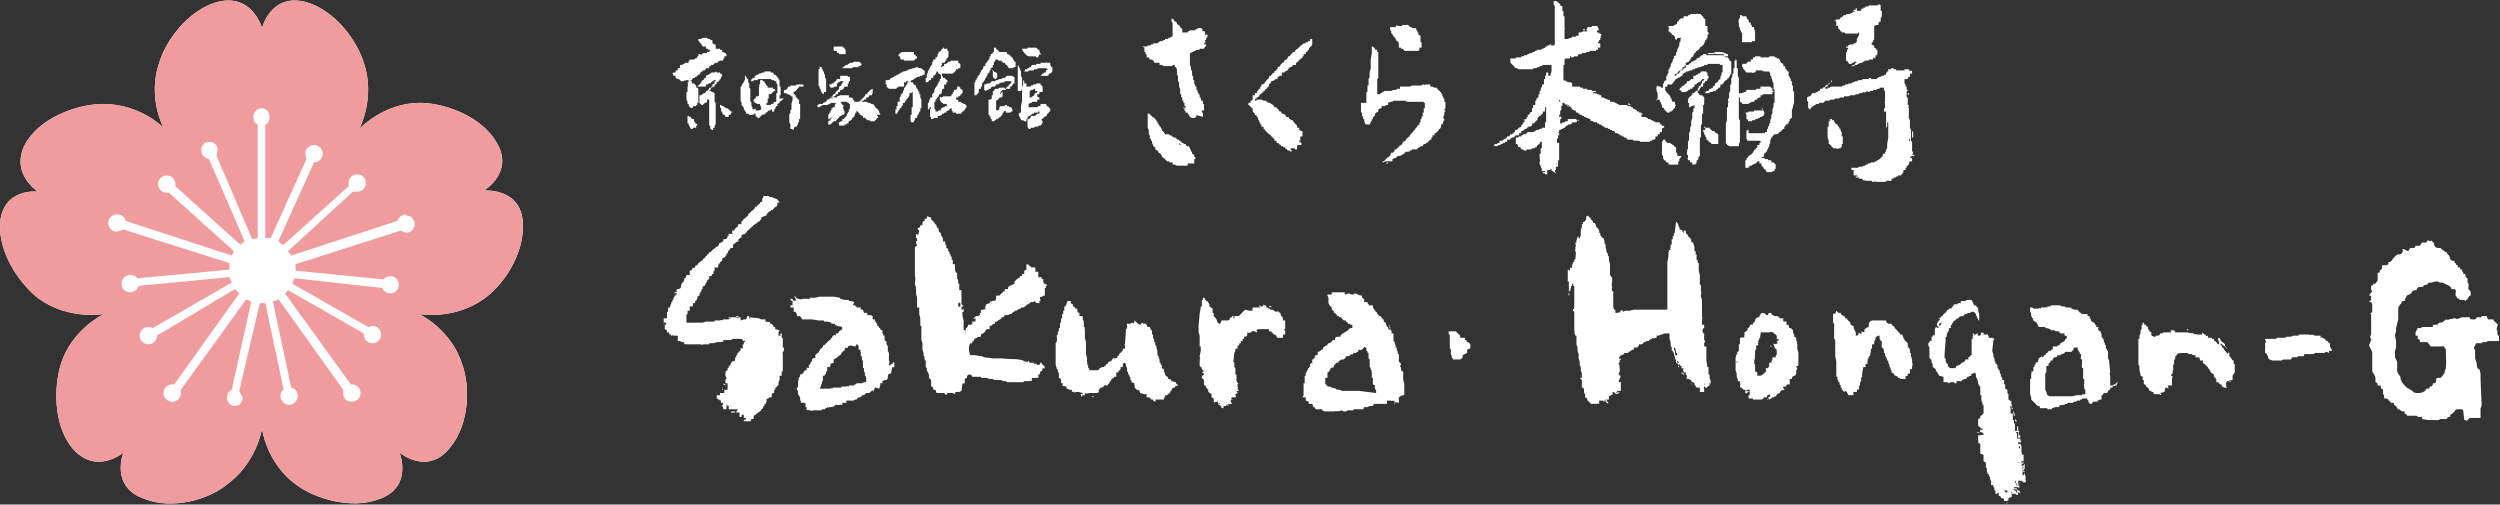
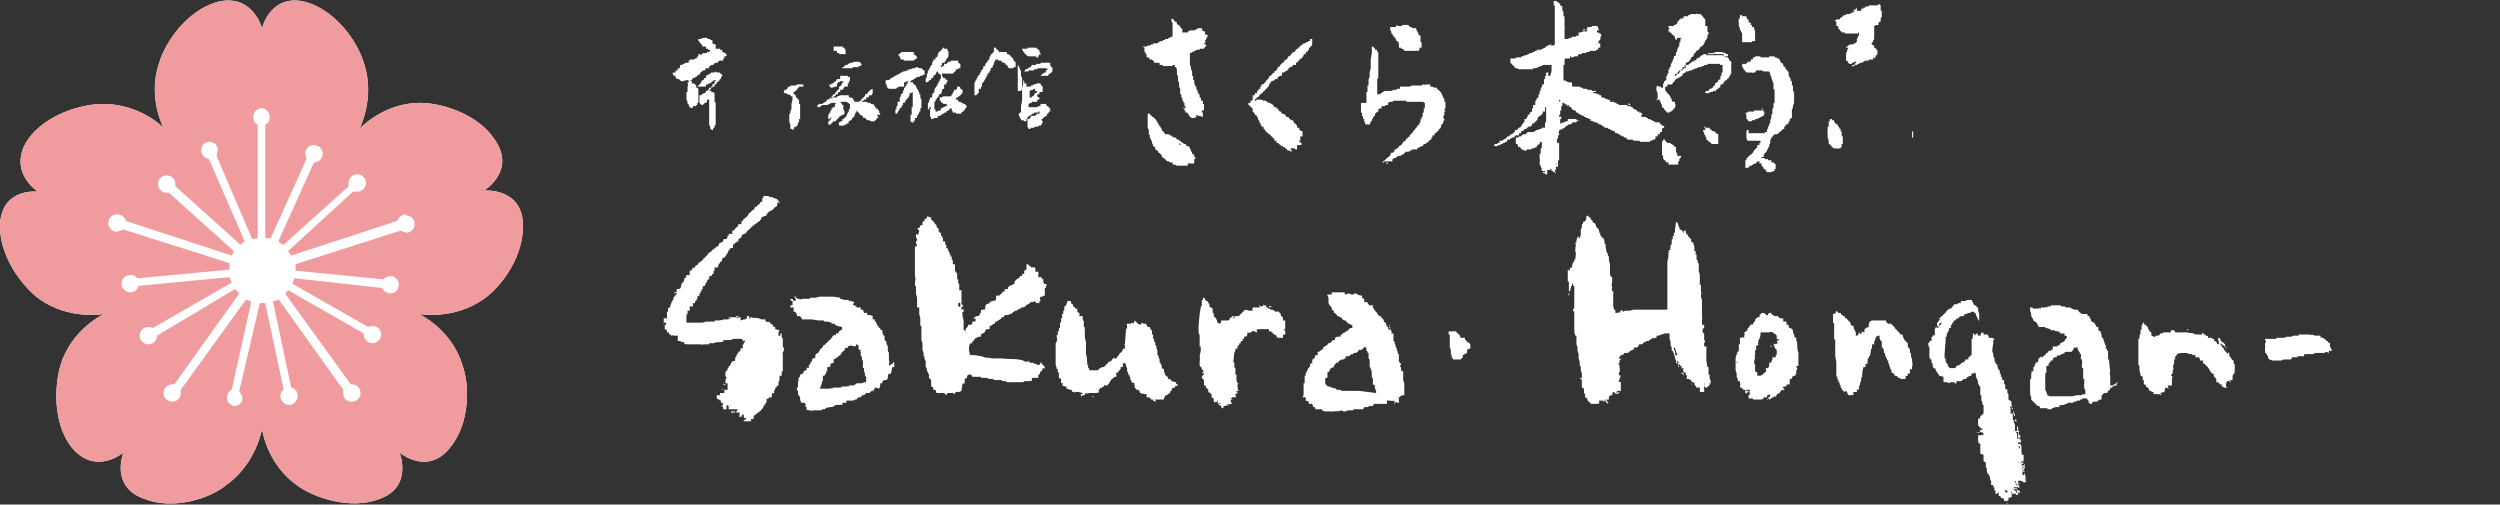
<svg xmlns="http://www.w3.org/2000/svg" width="230.9" height="46.6">
  <rect width="100%" height="100%" fill="#333333" stroke="none" />
  <path fill-rule="evenodd" clip-rule="evenodd" fill="#FFF" d="M174 1.4h-.1M161 1.5H161.3v.1l.1.2h.1V2l.1.1h.1v.2h.1v.2h.2v.1s.1.1 0 .2h.1v.4c0 .1 0 0 0 0V3.8h-.3v.1h-.1-.2c-.1-.1 0 0-.1 0H161h-.1v-.2-.2-.1-.1V3 3h-.1v-.1-.1h-.1v-.1-.1l-.1-.2v-.2-.1c-.1 0 0 0 0 0s-.1-.2 0-.2v-.2h.1v-.1-.1-.1h.1c.1 0 0 0 0 0h.1v.1M129.5 2.3H130.1v.1h.1c0 .1 0 0 0 0v.1h.2v.1s.1 0 0 0h.4v.2h.1V3h.1v.2l.2.1v.4h.1-.1v.2h.1v.5h-.1-.1v.2l-.1.1h-.2H130.2h-.1-.1-.1-.2v-.1h-.1v-.1h-.2v-.1h-.2V4s-.1 0 0-.1h-.1v-.1h-.1l-.1-.2c-.1 0 0 0 0-.1h-.1v-.1h-.1v-.1l-.1-.1v-.1h-.1V3 3v-.1l-.1-.1v-.1-.2h.5l.1-.2.1.1h.4v-.1M162.6 5.2h.1M159.6 5v.1M173.3 7v.1M117.2 7.2h-.1M117.3 7.7h.1M128.6 8.2h.1M150.4 9.5l.1.1.1.1h-.2v-.1zM162.7 10l.1.2h.1v.2h.1l-.1.2v.1h-.1l-.1.1h-.1l-.1.1h-.1l-.1.1h-.1-.1v.1h-.1-.1-.1v.1h-.1-.1-.1c-.1 0 0-.2-.2-.2v-.1-.1-.1-.1l-.1-.2h.2l.1-.1h.5v-.1H162.7s0-.1 0 0c0-.1 0 0 0 0h.1V10M169 11h.2v.1h.2v.2h.1v.1l.2.1.1.2.1.1v.1h.1v.2l.1.1V12.6h.1V13.3h-.1V13.6h-.1v.1h-.2s0 .1-.2 0h-.1v-.2.2h-.2v-.1h-.1l-.1-.2h-.1v-.1h-.1V13 13l-.1-.3v-.2-.1-.1s-.1-.1 0-.1c0 0-.1 0 0 0V12 12v-.1-.2h.1v-.1-.1-.3h.1s0-.1 0 0V11M117 9.3zM133.5 10v.1M176.6 12v.1l.1.1c-.1 0-.1 0 0 0v.5h-.1V12M145.9 11v.1M145.8 11.1h.1M125.8 10.7v.1M106 10.5h.2v.1h.1v.1h.1v.1h.1l.1.1.1.1.1.1v.1h.1v.2h.1v.1l.1.1v.1h.1v.1l.1.1c0 .1.1.1 0 .2h.1l.1.1v.1h.1v.1H108v.1h.2v.1h.1l.1.1h.2v.1h.1v.1h.2v.1h.1l.2.2h.1c0 .1.1 0 0 .1h.2l.1.2h.2v.1h.1v.1c.1 0 0 0 0 0l.1.2v.1h.1v.2l.2.1v.2h.1v.2h-.1v.4H109.8h-.1v.2h-.5c-.1 0 0 0 0 0h-.1-.4l-.2-.1s-.1 0 0 0h-.2V15h-.1-.1V15h-.1v-.1h-.2l-.2-.2-.1-.1h-.1v-.1h-.1v-.2h-.1v-.1l-.2-.1V14c-.1 0 0-.1-.1 0v-.1l-.2-.1v-.1-.1l-.2-.1v-.1l-.1-.2V13h-.1V13v-.2h-.1v-.2-.1l-.1-.1v-.2-.2l-.1-.2v-.5-.4-.1-.1-.1-.1m2.3 2.4h.1m.5.4l.1.1h.1l-.2-.2v.1M174.2 13.2v0M176.6 13.3v.1M174.2 13.6v0M131 13.7h.1M142.3 14.6v0M142 15.1h.1M128.2 15h-.1l-.1.1h.2M143.6 16h.1M173 5.3v.2h-.4v.1h-.1-.2l-.2.1-.1.1h-.2l-.1.1h-.1l-.1.1h-.2v.1h-.1-.1l-.1.1h-.1.1l.1-.2h.2v-.1l.2-.2h-.1-.1c0 .1 0 0 0 0-.1.1-.2 0-.1.1h-.1l-.1.1h-.2l-.1-.1v-.1l-.2-.1v-.1s0-.1 0 0v-.2V5c.1-.1 0-.1 0-.2.1 0 0 0 0 0h.1v-.2l.1-.1v-.1h-.2v-.1h.2c0-.1-.1 0 0-.1l.2-.1h.3V4h.2V4v-.1h.1v-.2-.1c.1 0 0 0 0-.1h.1v-.2h.1V3c-.1.1 0 0-.1 0v.1h-.2-.3-.5-.1-.1V3h-.2V3h-.1v-.1h-.1l-.1-.2h-.1v-.1c0-.1-.1-.1 0-.2h-.2v-.2V2l-.2-.1h.1l.1-.1h.2c.2 0 .2-.2.2-.2h.1l.2-.2h.2c0-.1 0 0 0 0v-.1h.4v-.1h.2v-.1h.2V1h.1V1h-.1l-.1.1V.9h.2V.7l.1.1V1H171.9V.8h.2V.7h.2V.6h.2c.1-.1 0 0 .1 0V.5h.8l.1-.1h.1l.1.1V1h.1V1c0 .1 0 0 0 0v.4s0 .1 0 0v.2h-.1c.1 0 0 0 0 .1V2h-.1l-.1.1v.2h-.2l-.2.1v1.1c-.1.1 0 0 0 .2h-.1v.2h-.1V4h-.1V4l.2.2h.1v.2l.2.1c0 .1 0 .2.1.1V5s-.1 0 0 .1h-.2l.1.1h-.1v.2" />
  <path fill-rule="evenodd" clip-rule="evenodd" fill="#FFF" d="M141 11.8v.1h-.1s-.1 0 0 0l-.2.1v.1h-.1-.2c0 .1 0 0 .1 0v.2h-.2v.2h-.2-.1l-.2.2h-.2v.1h-.1c-.1.1 0 .1 0 .1h-.3c0 .1 0 0 0 0v.2h-.2v.1h-.2v.1h-.2v.1h-.1-.1l-.1.1h-.2-.1v-.1c.1 0 0-.1 0-.1h.3v-.1h.2V13H138.8v-.1s.1 0 0 0h.1l.1-.1h.1l.1-.2h.2l.1-.2h.1l.2-.1v-.1h.1c0-.1.1 0 0-.2h.2l.1-.1.1-.1.2-.1v-.1l.1-.1.1-.2h.1V11h.2v-.2h.1v-.2h.1l.1-.1v-.1l.2-.1v-.1-.2h.1V9.7h.2v-.2-.1-.1h.1v-.2h.1V9h.1v-.2c0-.1 0 0 0 0v-.1h.1v-.2-.1h.1v-.2l.1-.2s.1 0 0-.2h.2v-.1-.2-.1-.1h.1V7h.1v-.3s.1 0 0 0h.2V7s.1 0 0 0h.2v-.1l.1-.3v-.2V6 6h-.2-.2-.1-.1V6h-.2l-.1.1h-.1-.1v.1c-.1 0 0 0 0 0h-.1-.1l-.1.1H141.6v.1h-1.2-.1s-.1 0 0 0l-.2-.1h-.1s0-.1-.1 0c0-.2-.1-.2-.2-.3l-.2-.2v-.1-.1-.1-.1h.5v-.1h.5v-.1h.2l.1-.1h.2l.1-.1h.1l.1-.1h.2s.1 0 0-.1h.2l.1-.1h.1s.1 0 0-.1h.4c0-.1.1 0 .1 0v-.1h.1l.2-.1s.1 0 0-.1h.2v-.1h.1l.2-.1h.1V4h0l-.1.2h-.1H143.5l.1-.1V4v-.4-.3-.1-.4-1.3-.2V1 1 .8.7.5h-.1V.4.2.2.1h.1s0-.1 0 0h.2v.1h.1l.1.1.1.1v.1s.1 0 0 0l.2.1V1c.1 0 0 .1.1 0v.5h.1v1.1s.1 0 0 .1V3.6h.2v-.1.1h-.1c0 .1 0 0 0 0s.1 0 0 0h.2l.2-.1h.1c.1 0 .1-.2.2-.1h.2l.1-.1h.2V3h.2l.2-.1h.4v-.1c0-.1 0 0-.1 0v-.1h.1v-.2h.4v-.1c0 .1 0 0 .1 0h.4l.1.1v.1l.1.2h-.1-.1V3h.1c.1.1 0 0 .1 0v.1h.1l.1.1v.1l-.1.1.1.1h-.1v.2h-.1v.1l-.1.1c0 .1 0 0 0 0V4h.2V4.4h-.1-.1v.2h-.2v.1H147h-.1-.1v.1h-.2-.1v.1h-.1-.1-.2V5h-.1-.1-.1s0 .1 0 0l-.1.2H145.4l-.1.1h-.2v-.1h-.1s0 .1 0 0v.2h-.2-.1-.1l-.1.1V6h-.1V7.4c.1.1.2 0 .2 0v.1h.1l.1.1H145.1l.1.1s.1 0 0 0v.1c.1 0 0 0 0 0V8h.1s.1 0 0 0h.2V8H145.9l.1.1h.2v.1h.4v.1h.3s.2 0 .1.1h.4v.1h.1s0 .1 0 0h-.3-.1-.2.2l.1.1h.1s.1 0 0 0c.1.1.2 0 .2 0v.1H147.7c0 .1 0 0 0 0 0 .1.1 0 0 .1h.2V9h.2c0 .1.2 0 .1.1h.1s.1 0 0 0l.2.1c.1 0 .1.1.2 0v.2h.2c.1 0 0 0 0 0h.2c0 .1.1 0 0 .1h.2c0 .1 0 0 0 0v.1h.2v.1H150.3v.1h.1s.1 0 0 0h.2l.1.1h.1v.1l.2.1s.1 0 0 0l.2.1v.1h.2v.1h.2v.1h.1v.1H151.3h-.1.4v.2H152l.1.1h.1v.1h.2l.1.1h.1l.1.1h.1l.1.1h.2s-.1 0 0 0h.2v.1l.1.1h.1v.1c.1 0 0 .1.2 0v.2h-.1l-.1.1v.3h-.2v.2h-.2v.2h-.1-.1v.2l-.1.1h-.2v.1h-.2v.1h-.5-.1-.1-.2l-.1-.1h-.4-.1a50.8 50.8 0 0 1-.1-.1h-.1-.1-.1s-.1 0 0 0h-.2v-.1h-.1v-.1c-.1 0 0 0 0 0h-.1-.1c0-.1-.1 0 0-.1h-.1-.1c0-.1 0 0 0 0 0-.1-.1-.1 0-.1h-.2v-.1h-.1l-.1-.1h-.1-.1l-.1-.2h-.1-.1v-.1h-.1-.1v-.1h-.2v-.1h-.1s-.1 0 0 0h-.2c0-.1 0 0 0 0v-.1h-.1l-.1-.1h-.1v-.1h-.1-.1v-.1h-.1-.1v-.1h-.2l-.2-.1c-.1-.1-.2 0-.2 0V11h-.1s0-.1-.1 0v-.1h-.1-.1s0-.1 0 0c0-.1-.1-.1 0-.1h-.2v-.1h-.1-.1v-.1h-.1-.1v-.1h-.1l-.1-.1h-.1l-.1-.2h-.1l-.2-.1-.1-.2-.2-.1v-.1h-.1l-.1-.1v.1h.1l.1.2h0l-.1-.1-.1-.1-.2-.1v-.1h-.2V9.8h-.1v.2s0 .1 0 0v.2h-.1v.4c-.1 0 0 0 0 0h-.1v.2c.1 0 0-.1.2 0v.2h-.1v.4h.2v-.1h.2l.1-.1h.2V11h.2V11h.4c.1 0 0-.1.1 0h.1v.1h.2v.1l-.2-.1c.1 0 0 0 0 0s.1 0 0 .2H145.2v.1l-.2.1h-.2v.1h-.1l-.2.2-.2.1-.2.1h-.1v.2h-.1v0l.1.1v.2h-.1v.1s0 .1 0 0v.2h-.1v.2s.1 0 0 0v.3l.1-.2v.1h.1v1.6h-.1v.2h-.1v.2c-.1 0-.1 0 0-.1h-.1v.1h.1V15h.1V15.4h-.2v.3h-.1c.1.1 0 0 0 .1l.1.2h-.1v-.1h-.1l-.1-.1h-.1v-.2h-.1v.1h-.2-.1v.2c0 .1 0 0 0 0v.2h-.1-.1v-.1h-.1-.1v-.1h.2v-.1h-.2-.1v-.2l-.1-.2v-.1l-.1-.1v-.2-.1s0-.1 0 0c.1-.1 0-.1 0-.1s.1 0 0-.1v-.1-.1-.1-.2h.1v-.3-.2h.1v-.3-.2-.1c-.2 0-.2.1-.2.2l-.2.1-.1.2h-.1l-.1.1h-.1-.1l-.1.1h-.4v.1h-.1-.1l-.2-.1c-.2 0-.1-.2-.2-.2s-.1-.1-.2 0v-.2l-.1-.1h-.1V13v-.3h.2l.1-.1h.2v-.1h.1l.1-.1h.2l.2-.2H141.6l.2-.1.1-.1H142.1l.1-.1h.2v-.1H142.7v-.4-.1c.1 0 0 0 0 0h.1v-.2V11.2 11v-.1-.2-.1-.2-.2-.1c0-.1 0 0 0 0v-.2h-.1V10.3h-.2v.2h-.1v.1h-.1v.1c-.1 0 0 0 0 0h-.1l-.2.2h0v.2h-.1v.1h-.1v.1h-.1c-.1 0 0 0 0 0h-.1.1v.1h-.2v.2l-.2.1s-.1 0 0 0h-.2c0 .1 0 .2.1.1 0 .1 0 0 0 0-.1 0-.1.1-.1 0h-.1v.1m6.6-8.4h-.1.1m-.2.6c0 .1.1 0 .1 0h-.1M143.1 5.7h.1M144 9.3v.1c.1 0 0-.1.1 0v-.2s0 .1-.1 0m6.9 1v.1h0m.4.1h-.1m-8.8 0v-.2.1m2.7.8zm-2.2.2v-.1.1zm-.1.1v0M143.9 15.3s0-.1 0 0" />
  <path fill-rule="evenodd" clip-rule="evenodd" fill="#FFF" d="M146.4 2.7v.1h-.1-.1v-.1h.2M111.6 3.5h-.2v.2h-.1v.1l.1.1h-.1V4h-.1v.1h.2v.2h-.2.1c0 .1 0 0 0 0l-.1.2h-.2-.1-.1v.1h-.2-.1l-.1.1h-.1l-.1.1h-.1l-.1.1h-.1V6l.1.2v.2l.1.2V7h.1V7.4h.1V7.7l.1.2v.1h.1V8.3h.1v.2l.1.1v.1s0 .1.1 0V9h.1v.1c0 .1.1.1 0 .2h.2V9.6h.1v.6h-.1-.1v.2h.1v.4l-.3-.1h-.1l-.2-.1v.2h-.1v.1h-.2-.1c0-.1 0 0 0 0l-.2-.1-.1-.2-.1-.1v-.1h-.2v-.1l-.1-.1V10h-.1V10v-.1c0-.1 0 0 0 0l.2.1v-.1-.1h-.1v-.2-.1h-.1v-.1-.1h-.1V9 9h-.1v-.2-.1h-.1v-.2-.1-.2l-.1-.2v-.2-.1-.1l-.1-.1v-.2V7l-.1-.1v-.1-.2-.2l-.1-.2h-.1V6 6h-.1-.1v.1h-.1-.6s-.1 0 0 0h-.2c0-.1-.1 0 0-.1h-.2-.1v-.2h-.2-.1s-.1 0 0 0h-.2v-.1l-.2-.2h-.2l-.1-.2h-.1-.1V5h-.1v-.2h-.1v-.2-.1-.1l-.2-.1h.4s0-.1.1 0v-.1h.2c0-.1 0 0 .1 0v-.1h.2V4H106.9l.1-.1h.1v-.1h.2s.1 0 0 0h.1v-.1h.2v-.1H107.9v-.1h.2v-.1h.2V3v-.2-.2-.2-.1-.1-.1l-.1-.1V2v-.2-.1l.2.1.1.2c.1 0 .2 0 .2.2l.1.1h.1l.1.2.2.2V3h.1c0 .1 0 0 0 0h.4v-.1h.1l.1-.1h.5v-.1h.2v-.1h.4v.1h.1l-.1.1c0 .1 0 0 0 0l.2.1h.1V3.2h.2l.1.1h-.1s0 .1 0 0v.2h.2M117.6 7.4l-.1.1h-.1v.1c0 .1 0 0 0 0l-.2.2V8h-.1l-.1.2h-.1l-.1.2h-.1v.1l-.2.1v.1c-.1 0-.2 0-.2.2l-.2.1V9s-.1 0 0 .1h-.1l-.1.1v.1c0 .1 0 0 0 0h.1l.1-.1h.4l.2.1h.2l.1.1h.1v.1h.2l.1.1.2.1.1.2h.2v.1h-.1.1c0 .1 0 0 .1 0v.1h.1v.1h.2c0 .1 0 0 0 0h-.2l.1.1h.1l.1.2h.1l.2.1s0 .1 0 0l.1.2h.2l.1.2h.1v.1h.2l.1.2.1.1.1.1.1.1v.2h.2v.2c.1 0 0 0 0 0h.1v.1h.2v.5h-.1-.1v.5l-.1-.2v.2l.2.1v.2h-.2l.1.1-.1-.1h-.1-.1v.4h-.1-.1v-.1h-.1-.1c0 .1 0 0 0 0h-.2v.1l.1.1v.1h-.1l-.1-.1h-.2c0-.2-.1-.1-.2-.2v-.1h-.2v-.1h-.2v-.1l-.2-.1v-.1h-.1-.1V13h-.1V13h-.1v-.2h-.1v-.1h-.1v-.1h-.1l-.1-.2h-.1l-.2-.2-.2-.2v-.1h-.1v-.2h-.2v-.2h-.1v-.1-.1h-.1v-.1-.1h-.1v-.2l-.1-.1c0-.1-.1 0 0-.1l-.2-.1v-.1l-.1-.1-.1-.1V10h-.1V10v-.1h-.1v-.1c-.1 0 0 0 0 0h-.1v-.1h-.1v-.1-.1h.2v-.2h.1l.1-.1V9v-.2h.2v-.2h.2v-.1-.1h.1v-.1l.1-.1h.1V8h.1v-.2h.1s.1 0 0 0l.2-.1c-.1-.1 0 0 0 0v-.1h.1v-.1l.1-.1.1-.1.1-.1v-.1c.1 0 0 0 0 0l.1-.1V7h.1v-.1h.1v-.1l.2-.1v-.1l.2-.1v-.1h.1v-.1c0-.2.2-.1.2-.2 0 0 0-.1 0 0 .1 0 0-.2.1-.1v-.1h.1v-.1h.1l.1-.1v-.1l.2-.1.1-.1.1-.2c.2 0 .2-.2.3-.2v-.1h.1v-.1h.2v-.1l.1-.1.1-.1h.1v-.1h.1v-.1h.1v-.1h.1l.2-.2h.2v-.1s.1 0 0 0h.2v-.1h.2v-.2h.2v.5l-.1.2h-.1s0 .1 0 0v.1h-.1v.2h-.1v.1l-.1.1h-.1V5h-.2v.1c0 .1 0 0 0 0v.1h-.1v.1l-.1.1h-.1v.1h-.1v.1h-.1v.1l-.2.1V6h-.1V6h-.2v.1l-.2.1h-.1v.1h-.1v.1l-.1.1-.2.1-.1.1h-.2V7h-.1-.1s0 .1 0 0l-.1.1h-.1v.2h-.2l-.1.1-.1.1m1.6 6.5M163.8 8V8v-.3l-.1-.2v-.1l-.1-.2V7h-.1v-.1-.1l-.1-.2H163h-.1l-.2-.1h-.2-.2-.1l-.1.2h-.2s0 .1-.1 0H161.3c0-.1-.2-.1-.1-.2h-.1v-.1h-.1v-.2h-.1V6c.1 0 0 0 0 0 0-.1.1 0 0-.1H161.3c0-.1 0 0 0 0v-.1h.1v-.1h.1c0-.1 0 0 0 0h.2v-.2h.1s0-.1.1 0v-.2h.2v-.1H162.6v.1H163c0-.1 0 0 .1 0h.3v-.1H163.7c.1 0 0 0 0 0h.2v.1h.2v.1h.2l.1.2.1.2.2.1v.2h.1v.1h.1v.2h.1l.1.2h.1s0 .1 0 0V7l.1.1v.1l.1.1V7.5h.1v.4h.1v.5l.1.1V9.1s-.1 0 0 0c0 .1 0 0 0 0v.4s-.1 0 0 0l-.1.3v.1c-.1 0 0 .1 0 .1-.1 0 0 0 0 0l-.1.1v.8h-.1v.1h-.1v.2h-.1v.2h-.1v.1h-.2c0 .1.1.1 0 .2v-.1l-.1.1v.2h-.1l-.1.1-.1.1-.1.1h-.1v.1l-.2.1h-.1-.1l-.2.2v.1h-.1c0 .1-.1.1 0 .2h-.1V13.2l-.1.2v.2h-.1v.2h-.1v.2h-.1v.1c-.2 0-.1.2-.2.2v.2h-.2v.1H163v.1H163.3v.1H163.6v.2h.2l.1.1.1.1v.4h-.1v.2h-.1l-.2.1h-.4l-.1-.1v-.1l-.2-.1v-.1l-.1-.1-.1-.1v-.1-.1h-.2v-.2h-.2v.1h-.1v.1h-.1l-.2.1c-.1.1-.1 0-.1 0v.1s-.1 0 0 0h-.2v.1h-.1v.1h-.2c-.1 0 0 0 0 0h-.1v-.2-.1-.1-.1-.1-.1h.1v-.1-.1h.1l.1-.2h.1v-.1h.1l.2-.2.1-.2.1-.1.2-.2v-.2h.2v-.1-.1h.1V13h-.8-.1-.1-.2l-.1-.2v-.1-.2-.1-.2-.1l.1-.1V12h.1V12.3H163v-.1h.2V12 12v-.1h.1v-.1-.1l.1-.1v-.2c.1 0 0 0 0 0h.1v-.2-.1l.1-.2v-.1-.2l.1-.1v-.1-.1-.2l.1-.2v-.1-.2c.1 0 0 0 0-.1h.1v-.3V9v-.2-.2-.2-.1l-.1-.1v-.2.1m-.5-2.6h-.2.3M156.8 5.2v.1M133.4 9.3h-.1.1v.1h.1v.6l-.1.1v.1h.1v.1h-.1V10.6l-.1.2v.1l.1.1v.1l-.1.1v.1l-.1.2h-.1v.2l-.1.2h-.1v.1l-.2.2-.1.1h-.1v.2h-.2v.2h-.1v.2h-.1l-.2.2-.1.1h-.1v.1h-.2l-.1.2h-.1l-.2.1-.2.1v.1H130.5h-.1v.1h-.1-.1v.1h-.2c-.1 0 0 0 0 0-.1.1 0 0-.2 0v.1h-.1v.1l-.2.1-.2.1s-.1 0 0 0h-.2l-.1.1s0 .1 0 0l-.1.1h-.2v.1h-.1v.2h-.1-.2s-.1 0 0 0h-.2-.1c0 .1 0 0-.1 0l-.1.1H127.5h-.1.1s.1 0 0 0h.2v-.1h.1l.1-.1.2-.2.1-.1h.1v-.1h.1v-.1l.1-.2h.2V14h.1v-.2h.2v-.1l.2-.1v-.1l.2-.1.1-.1.1-.2.2-.1.1-.2h.1v-.1l.2-.1v-.1l.1-.1.1-.1.1-.1.1-.2h.1v-.1l.2-.2v-.1l.2-.1v-.1-.1h.1v-.1-.2h.1v-.1-.1c.1 0 0-.1.1 0v-.1-.2-.1h.1v-.2-.2h.1v-.5h-.1c0-.1 0 0 0 0v-.1h-.5-.1-.1-.7-.2v-.1h-.7-.1-.2-.1-.1l-.1.1h-.2l-.2.1v.2h-.2l-.1.1h-.1-.2v.1s.1 0 0 0v.1h-.1l-.2.1v.2l-.2.1-.1.1v.2h-.1v.1h-.1v.2h-.1v.2h-.1v.1l-.1.2h-.1-.1s0-.1-.1 0h-.1v-.1l-.1-.2V11h-.1s0-.1 0 0v-.2l-.1-.1v-.1-.1-.1h-.1v-.2-.1-.1-.2-.1-.2H126.2v-.3V9 9v-.1-.2-.2h.1v-.2-.2-.2h.1v-.3-.2-.1l.1-.2v-.2-.2l.1-.4V6v-.3-.2l.1-.6v-.1-.2-.1-.1-.1h.1l.1.1.1.1v.1h.2v.2h.1v2.4l-.1.1v1.4H127.5c0-.1 0 0 0 0v-.1h.1l.1-.1.2-.1v0h.6l.2-.1H129v-.1H129.3V8h-.2.1c.1 0 0 0 0 0h.2V8h.8l.2-.1h.9l.1-.1h.1s0 .1.2 0c0 .1 0 0 0 0s0 .1 0 0c.1 0 0 0 0 0h.4V8h.2l.2.1h.2l.1.2h.1v.1h.1v.1h.1v.1l.1.1v.1l.1.2V9s.1 0 0 0c.1 0 0 0 0 .1 0 0 .1 0 0 0h.1v.2M132 8c.1 0 0 0 0 0m-2.8 6.5v-.1" />
-   <path fill-rule="evenodd" clip-rule="evenodd" fill="#FFF" d="M163.5 8s-.1 0 0 0l.2.2v.2h.1v.1h-.1v.2H162.8v.1h-.1-.1V9h-.1l-.2.1v.1h-.2s0 .1 0 0l-.1.2h-.1-.1c-.1.1-.2 0-.1.1h-.1l-.1.1h-.3-.1-.1-.1v-.1l-.2-.1v-.1V9h-.1v2l.1.1v2l-.1.2v.2h-.1-.1-.2c-.1 0 0 0 0 0h-.5l-.1-.1h-.1v-.1s0-.1-.1 0v-.2-.1-.1-.1-.8-.4-.2l.1-.3v-.5-.2-.1-.4h.1v-.2-.1-.1s.1 0 0-.2c.1 0 0 0 0 0v-.1l.1-.2V9v-.1-.1-.2l.1-.2v-.1-.1V8v-.2h.1v-.3-.1-.2l.1-.1V7v-.2h.1v-.2-.1-.2h.1V6v-.2-.2h.1v-.2l.1.2v.7h.1V7l.1.2V7.7c.1 0 0 0 0 0v.9s.1.1.1 0h.2l.2-.1h.1l.1-.1v-.1H162.2v-.1H162.5c0-.1 0 0 0 0h.1V8h.4V8h.5m-2.8 1.7s0-.1 0 0M164.7 5.8v0M175.9 6.5v-.1H176.3l.1.2.1-.1.1.1v.1s.1 0 0 0v.1h-.1-.1V7h0v.1h-.1l-.1.1v.1h-.1-.1-.1v.4c.1 0 0 0 0 0l.1.1V8h.1V8.3h.1v.4l.1.1v-.2s-.1 0 0 0h-.1v-.1-.1h-.1v-.1.7h.1V9.4s.1 0 0 0V9.7h.1v.1c0 .1 0 0 0 0s-.1.1 0 .2V10.9c.1 0 0 0 0 0l.1.2v.7l.1.2V13c.1 0 0 0 0 0l.1.1V14h.1v.1l-.1.2h.2v.1h-.2s0 .1-.1 0l-.1.3h-.2H176.4c.1-.1 0 0 0-.1h.2V14.9h-.1-.1l-.1.2h-.1.1v.1l-.1.1h-.1v.2h-.1V15.7h-.2v.2c-.1 0 0 0 0 0l-.1.1v.1h-.1v.1H175.3v.1h-.1-.1v.1h-.2v.1h-.1-.1v.2h-.1-.1-.1-.2v.1h-.2-.2-.1v-.1.1h-.4s-.2-.1-.2 0h-.2v-.1h-.4-.2c0-.1-.2 0-.2 0v-.1h-.1v-.1h-.1-.2v-.1h-.2-.1v-.1h-.2.4l-.1-.1H171.2V16v-.2-.1h-.2v-.2s.1 0 0 0h.6l.1-.1H172l.1-.1h.2v-.1h.2v-.1h.2l.1-.1h.2V15h.1l.1-.1h.1l.1-.1.2-.1.1-.1.1-.1.1-.1v-.2h.2s0-.1 0 0V14h.1v-.1-.1l.1-.1v-.1-.3c.1 0 0 0 0 0l.1-.6v-.3-.5-.6h-.1V11.7l-.1.1v-.1-1-.2-.2h-.1v0h-.1V10h.1v-.2-.3s-.1 0 0-.1V9v-.3-.1-.2s0-.1-.1 0v-.3h-.1-.1-.2c0 .1 0 0 0 0v.1h-.2l-.1.1h-.1s-.1 0 0 0h-.2v.1h-.2-.1v.1h-.1-.1v-.1h-.1v.1h-.1l-.1.1v-.1h-.1l-.1.1h-.1-.1-.1v.1h-.2-.1l-.1.1h-.1-.1-.1-.1l-.2.1h-.1-.2-.1v.1h-.1-.1-.1l-.2.1h-.1-.1-.1l-.1.1H169v.1h-.1-.1s-.1 0 0 0h-.2l-.2.2h-.2s-.1 0 0 0h-.2v.1H167.7v.1h-.1l-.1.1h-.1v.1h-.1l-.1.2h-.1V10h-.1v-.3-.1-.1-.1l-.1-.1V9l.2-.1.2-.1v-.1l.1-.1c.1 0 0 0 0 0h.2l.2-.1h.1v-.1h.2v-.2h.2l.1-.1s0-.1.1 0l.1-.2.2-.1.2-.2h.1v-.1l.1-.1h.1v-.1.1h-.1v.1s-.1 0 0 .1h-.2v.1l-.1.1h-.1v.2h-.2v.2h.2v-.1h.2l.1-.1h.6V8H170.1l.1-.1h.2v-.1h.2l.2-.1h.2l.1-.1h.1l.2-.1h.2v-.1H172v-.1H172.6v-.1h.2v.1h.5l.1-.1.2-.1h.1l.1-.1h.1s0-.1 0 0h.1v-.1H174.2s0-.1 0 0v-.2h.1v-.1h.1v-.1-.1c.1 0 0-.1.1 0v-.1.1H174.8h-.2l.1-.1h.2v.1h.2s.1 0 0 .1h.8M176.4 12.8v-.1c0-.1 0 0 0 0l-.1.3h.1v-.1-.1m0 .2h-.1M164.7 6l.1.1.1.1v0h-.1l-.1-.2M157 12.7c.1 0 0 0 0 0V14.4l-.2.2h.1l-.1.2h-.1v.2c-.1.1 0 0 0 .1h-.1v.1h-.1c0-.1 0 0-.1 0h-.1V15h-.1-.1v-.2h-.1c-.1 0 0 0 0 0h-.1v-.1s-.1-.1 0-.1v-.1-.1-.1h-.1v-.1-.1-.1c.1 0 0-.2 0-.2h.1v-.1-.4-.3h.1v-.3-.4l.1-.2V12v-.2l.1-.2v-.2-.2l.1-.3v-.3-.2l.1-.1V10 10h.1v-.2-.1l-.2.1h-.1l-.1.1h-.1s0-.1 0 0v-.2-.2h-.1v-.2-.2h.1V9l.1-.1h.1v-.1c.1 0 0-.1.1 0v-.2h.2v-.1h.1v-.1h.2v-.1-.1l.1-.1V8l.1-.1h.1v-.1-.1h.1v-.2l.2-.1v-.1h-.1-.1v.1h-.1v.1l-.2.1-.2.1v.1h-.2V8l-.2.1v.1h-.1-.1v.1h-.2v.1h-.1l-.1.1a13 13 0 0 1-.4 0v-.1l-.2-.1.1-.2h.1v-.1l.2-.1.2-.2h.1v-.2h.2l.1-.1.1-.1h.2V7h.1V7h.1l.1-.1h.1v-.1h.2v-.2.1h.1v-.1h.2c0-.1 0 0 0 0 .1 0 0-.1.1 0h.2v.1h.1V7h.1V7.2l-.1.1v.1l-.1.1h-.1l-.1.2h-.1V8h-.1V8h-.1v.1h-.1v.1l-.1.2h-.1v.2h.1v.1l.2.1h.1l.1.1.1.1V9.6c-.1 0 0 0 0 .1h-.1v.5.3h-.1v.6s-.1 0 0 0c0 .1 0 0 0 0V11.5h-.1v1.1a26.4 26.4 0 0 1 0 .1h-.1v.1m.2-6h.1m-.3 7.5V14m-.4 1M169.8 7.2l-.2.1.2-.1M128.3 8.2h.1v0M116.2 8.3v.1M165.5 10v.1M176.7 13.4v0M130.6 14" />
  <path fill-rule="evenodd" clip-rule="evenodd" fill="#FFF" d="M159.6 5.2H159.2V5h-.2-.1V5h-.3-.1c0-.1-.1 0-.1 0s-.1-.1-.1 0h-.4-.1H157.6v.1h-.1 1.6l.2.1.1.1h.2v.1h.1v.2h.1l.1.1v.1c.1 0 0 0 0 .1v.2c.1 0 0 0 0 0v.7l-.1.1V7l-.1.1s-.1 0 0 .1l-.2.1v.1h-.1l-.1.1-.1.1c-.1 0 0 0 0 0 0 .1 0 0 0 0v.1h-.1v.1h-.2V8s-.1 0 0 .1h-.2v.1l-.2.1-.1.2v-.1h-.2v.1h-.1-.2v.1h-.4v-.1l.1-.1h.2c0-.1 0 0 0 0l.1-.2h.1l.2-.1v-.1s0-.1.1 0l.1-.2v-.1l.2-.1.1-.1v-.1l.2-.1s0-.1 0 0V7h.1v-.1-.2c.1 0 0 0 0 0h.1v-.2-.2V6L159 6h-.1l-.1-.1h-.2-.2-.1-.4-.2V6h-.2-.1v.1h-.2l-.1.1h-.2l-.2.1h-.1l-.1.1h-.1-.1v.1h-.2l-.2.1h-.2v.1h-.1l-.1.1h-.1V7h-.1l-.1.1-.2.1-.2.1-.1.1v.1h-.1v.1h-.1v.1s0 .1 0 0l-.1.1h-.2v-.2.2h-.2V8h-.1V8h-.1v.4h.1v.1l.2.2.1.1.1.2v.1s.1 0 0 0h.1v.2l.1.1h.2v.2l.1.2h-.1v.2h-.1a26.4 26.4 0 0 1-.1.2h-.1v.1h-.1s0 .1 0 0h-.1v.1h-.2l-.1-.1-.2-.2V10l-.2-.1v-.2l-.1-.1c0-.1 0 0 0 0v-.1-.1h-.1v-.1-.1h-.1c0-.1 0 0 0 0h-.1l-.2.1.1-.1.1-.1V9v-.2-.2l-.1-.2v-.1-.1s-.1 0 0-.1V8l.1-.1.1.1h.2v.1h.2V8v-.1s0-.1 0 0v-.2h.1v-.2l.2-.1v-.1V7 7h.1v-.1c0-.1 0 0 0 0v-.1c.1 0 0-.1.1 0V6.4h.1v-.2h.1V6l.1-.2s0-.1 0 0l.1-.2v-.1l.1-.1v-.2l.2-.1V5v-.1-.1h.1v-.1-.1l.1-.2.1-.2V4c.1 0 0 0 0-.1h.1v-.2c.1 0 0 0 0-.1l.1-.1H155s-.2 0-.1.2l-.2-.1v-.1-.1c-.1 0 0 0 0 0l-.2-.2h-.1v-.1l-.1-.1V3h-.1v-.1h-.1v-.1-.1h.1l-.1-.2h-.1l.2-.1H154.6v-.1h.1l.2-.1V2h.1l.1-.2h.1v-.1H155.5c0-.1-.1 0 0-.1h-.2.2v-.1h.4v-.1H156.1v-.1h.5c.1 0 .1-.1.2 0v-.1s.1 0 0 0l-.1.1h.4v.1h.1v.1h.1v.1l.1.1.1.1v.2s0 .1 0 0v.4h.2V2.9l.1.1v.2h-.1V3.5l-.1.1v.1h-.1v.1l-.1.2-.1.2h-.1v.1h-.1l-.1.1v.1h-.1v.1l-.2.1-.1.1v.1c-.1 0-.2 0-.1.1l-.1.1v.1l-.2.1v.1l-.1.1v.1h-.1v.1l-.3.1V6c-.1 0 0 .1-.1 0v.2h-.2v.1c0 .2-.2 0-.2.2h.2v-.1h.1v-.1c.1 0 0 0 0 0 .2 0 .2-.1.2 0V6h.2s0-.1.1 0v-.1l.2-.1v-.1h.2v-.1h.1l.2-.1v-.1l.3-.1v-.1c.1 0 .2 0 .1-.1h.2V5H157.7c0-.1 0 0 0 0l.1-.1h.4c0-.1 0 0 .1 0l.1-.1h.6l.3.1h.1V5h.2v.2m-3.7-3.6h.1m3.3 3.4h.1m-2 .2c0-.1 0 0 0 0m-2.1 1.2h-.1v.1h-.1v.1h-.1l-.1.2h.2v-.1l.1-.1v-.1h.1v-.1m-.6.4V7c.2 0 .1-.2.2-.1v-.1c-.1 0-.1.1-.2 0m-.2.3h.1m-.1.1zm4.9.2M157.3 11.7h.2v.1H157.9v.1h.1v.1h.1v.1h.2l.1.1.1.1s.1 0 0 0l.2.1V13.3h-.2-.1-.2-.1l-.2-.2h-.1V13l-.2-.1v-.1-.1l-.1-.1v-.1l-.1-.1v-.1l-.1-.2V12h.2v-.1-.1h-.1v-.1M154 13.2H154.3v.1h.1l.1.1h.1v.1l.2.1v.5h.1v.2s.1 0 0 .1h.4l-.1.2-.1.1v.2h-.1V15.2h-.1H154.1V15h-.1-.1V15l-.1-.2h-.1l-.1-.2v-.1-.1l-.1-.1v-.1-.3-.2-.2-.2-.2l.1-.1c0-.1 0 0 0 0v-.1h.2v.1l.1.1M65.3 3v.1M96 5l-.1.2v.1h-.2v-.1H95l-.2-.1c-.1 0 0-.1 0-.1h-.1l-.1-.1v-.1h-.1v-.1l-.1-.1v-.1H94.9v-.1h.8l.1.1.1.1h.1v.1c0 .1.1.1 0 .2h.1v.2M92 4.4v.1l.1.1h.1v.1l.1.1H93V5h.1s.1 0 0 0l.2.1v.1h.1v.1h.1l.1.2.1.2h.1V6a99.7 99.7 0 0 0 0 .2h-.2v.1H93.2l-.1-.1L93 6h-.1l-.1-.2h-.2v-.1h-.1v-.1h-.1-.2v-.1H92l-.1.1v.1h-.1V6h-.1v.2l-.2.1v.2h-.1v.2h-.1v.1h-.1V7h-.1v.2H91v.1c-.1.1 0 .2-.1.1v.1l-.2.2V8h-.1V8.2h-.2V8.6h-.1v.1h-.1v.1h-.1-.1v-.2-.3V8 7.6c.1 0 0-.1.1 0v-.1c0-.1 0 0 0 0 0-.1 0-.2.1-.1v-.2h.1V7h.1V7v-.1h.1v-.1-.1h.1v-.1-.1h.1v-.1h.1v-.1c0-.1.1-.1 0-.2h.2V6v-.1l.1-.1.1-.1v-.1h.1v-.1l.1-.1v-.1-.1h.1V5h.1V5l.1-.1v-.1h.1v-.1-.2-.1M87.2 4.4v.1H87.5v.2h.1v.5l-.1.2h-.1v.2h-.1v.1l-.1.1H87V6H87l-.1.1v.1h.1s.1-.1 0-.1h.2v-.2h.2l.2-.2h.2v-.1h.7v.2l.2.1c0 .1 0 0 0 0v.4h-.2v.1h-.2v.1s0 .1 0 0l-.1.1-.2.2H88 87V7l.1.1v.1h.2v.1l.2.1v.2h-.1v.2h-.2v.4h-.1l-.1.1v.1H87v.1s-.1 0 0 .1l-.2.1-.1.1v.1l-.1.1-.1.1v.1h-.1v.2h-.1v.7c.1 0 0 0 0 0h.1V10.3h.2l.1-.1h.2V10h.1l.1-.1h.1l.1-.1h.2l-.1-.2h-.1-.1-.1v-.1H87l-.1-.1v-.1h-.1v-.2V9s0-.1.1 0V9h.1l.1-.1h.7l.1-.1v-.1h.1v-.2h.1v-.2h.1s.2 0 .2-.2V8h.1c0-.1 0 0 0 0h.1l.1.1v.1s.1 0 0 0l.2.1v.3c-.1 0 0 .1-.1 0v.1l-.2.2h-.1V9h-.2v.2h.1s0 .1.1 0v.2h.2l.1.1h.1l.1.1h.1l.2.2-.1.2-.1.1v.1H89v.1c-.1 0-.2 0-.2.2h-.2H88.3v-.1s-.1 0 0 0H88v-.1H88l-.1-.1V10h-.1l-.1.1-.1.1-.2.1v.1h-.2v.1H87v.1l-.2.1h-.2v.2h-.1-.1s-.1 0 0 0h-.1l-.2.1H86L86 11v-.1-.1h-.1v-.1-.1-.2-.2-.1l.1-.1v-.1-.1-.1.2h-.1l-.1.2c-.1 0 0 0 0 0h-.1V10v-.3-.1-.1c.1 0 0-.1.1 0v-.2c.1 0 0-.1 0-.1h.1V9 9h.2v-.1-.1-.1l.2-.2v-.1-.1l.1-.2.1-.1v-.1h.1v-.1-.1c.1 0 0 0 0 0h.1v-.1-.1h.1v-.1-.1h.1V7 7v-.1l-.2-.1-.1-.2h-.1v.1c-.1 0 0 .1 0 .1h-.1v.1l-.2.1v.2H86v.2h-.1-.1v.1l-.2.1c-.1 0 0 0 0 0h-.1v-.1-.1-.1-.1h.1V7v-.1l.1-.2c0-.1 0 0 0 0v-.2h.1v-.1c.1 0 0-.1 0-.1h.1v-.1c.1 0 0-.1 0-.1h.1V6h.1v-.1-.2h.1v-.2h.2v-.2h.1l.1-.1V5l.1-.1v-.1l.2-.1.1-.2h.1v-.1M77.8 4.4h.2v.1l.1.1V5H78V5h-.1-.1-.1-.1-.1c0-.2-.1-.1-.2-.1v-.1-.1H77v-.2H77v-.1-.1H77.9M84.5 5l.1.2h.1v.2h-.1l-.2.2h-.2-.1-.2-.4c0-.1-.1 0 0-.1h-.1s-.1 0 0 0h-.2l-.1-.3H83V5 5h.1v-.1h.1s.1 0 0-.1h1s.1 0 0 0h.2V5l.1.1M97 5.8V6l.1.2h.1v.4l-.1.1-.1.1h-.1l-.1.2h-.1-.1-.1-.1-.1V7H96 96h.1s0-.1 0 0l.2-.2h.1v-.1h.2v-.1-.1l.2-.1-.2-.1H96h-.1c0 .1-.1 0-.1 0v.1h-.1-.2v.1h-.1H95v.1h-.2-.2c0-.1 0 0 0 0l.1-.2h.2v-.1h.1l.1-.1h.1l.1-.2h.4c0-.1 0 0 0 0v-.1H96.1v-.1h.5s0-.1.1 0H97M65.1 4.7h.1M94 6l.1.1v.1l.1.1v.1l.1.2V7l.1.2v1c0 .1 0 0 0 0l-.1.2H94V8H94V8v-.1-.1-.2-.3-.4-.2-.2-.1V6M79 6.2h-.2l-.1.1h-.1-.5-.2-.1-.3H77.8v-.1h.1l.2-.2h.2v-.1h.1l.1-.1h.2l.2-.1h.4l.2.1.1.2h-.1v.1h-.1-.1v.1h-.1-.1-.1M84.6 6.2h.1c0 .1 0 0 0 0l.2.1h.2l.1.1.1.1h.1V6.9h-.2c0 .1 0 0 0 0V7H85 85l-.1.1h-.1-.1l-.1.1-.2.1-.1.1h-.1l-.1.1v.1h.2l.1.2.2.1V8l.1.2.1.1v.1l.1.1v.2h.1V9l.1.2v.8H85V10.3h-.1v.1s0 .1 0 0l-.1.2-.1.1v.2h-.1-.1v.2l-.1.1v.1h-.1-.1l-.1-.1V11v-.2-.2h.1v-.3-.2-.2h.1v-.2-.4V9v-.2-.2-.1h-.1v.1H84v.2H84l-.1.2-.1.1-.1.1v.1h-.1v.1s-.1 0 0 .1h-.2v.2s0 .1-.1 0v.1s-.1 0 0 .1l-.2.1v.1l-.1.1-.1.2s-.1 0 0 .1h-.2v.1-.1-.2-.2h.1v-.3h.1v-.1-.3h.2v-.1V9l.1-.1v-.2h.1v-.1h.1v-.1-.1l.1-.1v-.2h.1V8l.1-.1v-.1h.1v-.1-.1h.1v-.2.1h-.2v.1h-.2V8h-.1-.1-.1V8H83l-.1.1h-.1v.1h-.1H82.4h-.2-.1c-.1 0 0-.2-.2-.1V8v-.1-.1h-.1v-.2-.2h.2c.1 0 .1-.1.2 0v-.1l.1-.1h.1l.1-.1h.1V7h.2v-.1h.1l.2-.1.1-.1h.1l.1-.1h.1c.1 0 0-.1.2 0v-.1h.2v-.1h.2l.2-.1h.2" />
-   <path fill-rule="evenodd" clip-rule="evenodd" fill="#FFF" d="M91.6 6.5h.1l.1.1.2.1.1.1V7.1c0 .2-.2.1-.1.2h-.1l-.2-.2v-.2-.3M75.7 6.1c.1 0 0 .1 0 .1h.2v.2h.1v.2h.1v.2l.1.1V7.2c.1 0 0 0 0 0l.1.1V8.5h-.1-.1s0 .1 0 0v.2l-.2-.1v-.1l-.1-.1s0-.1 0 0v-.2h-.1V8l-.1-.1v-.2-.1V7v-.2-.2-.2h.1V6M93.7 7.3v.4h-.1l-.1.2-.1.1h-.1v.2h-.4v.1h-.1-.1-.1l-.1.1v.1h.1V8.9l-.1.1V9h-.1-.1v.1h-.1v.1l-.2.1v.9h.1l.2-.1v-.2l.1-.1s.1 0 0 0H92.8v-.1H93v.1h.2v.1h.2l.1.2v.2h-.1l-.1.1H93 93h-.1v-.2l-.2.1v.1h-.1v.2h-.1v.1l-.1.1-.2.1v.1H92v.1h-.1l-.1.1h-.2V11 11h-.1v-.1c0-.1 0-.2-.1-.1v-.1-.1h-.1v-.1-.4-.3-.1-.2-.1-.2h.1c0-.1 0 0 0 0 .1 0 .2 0 .2-.2v-.2h.1v-.1-.2-.1h.1l.1-.2H92.2l.1-.1h.5v.1h.1L93 8h.1V8l.1-.2h.1v-.1h.1v-.2h-.2-.1-.1-.1-.1v.1h-.1-.1s0 .1-.2 0v.1h-.1l-.1.1H92 92l-.1.2h-.2s-.2 0-.2.2h-.1-.1v.1h-.1l-.2.1-.1-.1v-.1V8v-.2h.1s.1 0 0 0l.2-.1h.2l.1-.1.1-.1h.1s.1 0 0 0h.2l.1-.1h.1l.2-.1h.2l.1-.1h.2L93 7h.5l.1.1h.1v.1m-1.3 1.3v.2l.1-.1v-.2M66.5 9.7h.1c0 .1.2 0 .1.1h.1l.1.1h.1v.1h.2s0 .1 0 0l.1.1.1.1.1.1h.1c0 .1.1 0 0 .1h-.1v.2h-.2v.2H67s0-.2-.2-.2v-.1h-.1v-.2h-.1V10l-.1-.1v-.1-.2M63.6 10.7l.1.1h.1l.1.2h.2v.2l.1.1c.1 0 0 0 0 .1.1 0 .2 0 .2.2h-.1v.2H64v.1h-.2l-.1-.2-.1-.2v-.1h-.1v-.1-.4-.2M72 8.8c.1 0 .1 0 0 0V9.1h.2c.1 0 .1-.1.2 0h-.1v.1l-.3.2v.1l-.2.1v.2h-.1l-.1.2v.1h-.1v.2s-.1 0 0 0h-.2c-.1 0 0 0 0 0v-.1-.1h-.1v.1H71l-.1.1-.1.1h-.1v.1l-.2.1s-.1 0 0 0h-.1c0 .1 0 0 0 0l-.1.1-.2.2H70 70l-.1-.1-.1-.1c0-.1-.1-.1 0-.2h-.2v.1h-.4l-.1-.1h-.2v-.1-.1h-.1v-.1l-.1-.1V10v-.1h-.1v-.1l-.1-.1v-.2l-.1-.2V9 9v-.1-.3-.3-.1V8h.1v-.1l.1-.2.1-.1v-.1l.1-.1v-.1V7h.1v.1l.1.1v.1h.1v.1s0 .1 0 0v.2l.1.1v.4l.1.1V9.4h.1V9.8l.1.1V10.1h.2l.1-.1v.2H70.1l.2-.1V10v-.1l-.1-.2v-.1H69.9l-.1-.1h-.1c0-.1 0-.2-.1-.1v-.2l.1-.1h.1v-.2h.2l.1-.1v-.2-.3V8c.1 0 0-.1 0-.2h.1v-.4h.2l.1.1h.1v.1l.1.1.1.2s0 .1.1 0v.2h.5v.1h.1l.1.1v.1h-.1l-.1.1-.2.2H71v.1H71V9.1h-.1V9.5h-.1V9.7H71.2v-.1h.2l.1-.2h.2v-.1V9v-.2-.2h.1V8 8v-.1-.1c0-.1 0 0 0 0-.1-.1 0-.1 0-.1h-.1v-.1-.1h-.1-.1v-.1h-.2l-.1-.1H71h-.2-.3c0-.1 0 0 0 0h-.1-.1-.1s-.1 0 0 0H70v.1H69.6v.1h-.3l.1-.1v-.1h.1v-.1h.2V7h.1c0-.1 0 0 0 0V7l.1-.1h.1l.1-.1h.1l.2-.1h.2v-.1h.6v.1h.2l.1.2h.1l.1.1.1.1v.1h.1v.1l.1.1V8h.1V8.8H72v.1" />
  <path fill-rule="evenodd" clip-rule="evenodd" fill="#FFF" d="M77.2 8.5l.1-.1.2-.2V8l.2-.1v-.1l.1-.1v-.1h.1v-.1h-.1-.1-.1l-.1.1h-.1v.1h-.1V8h-.1-.1c-.1.1-.2 0-.1.1h-.2-.1c0-.2-.2-.2-.2-.2h.1v-.1h.2v-.1h.2v-.1l.2-.1.1-.2H77.6V7h.2V7h.5v.1h.2v.4h-.1v.2h-.1V8L78 8l-.1.2-.1.1h-.2v.2c-.1 0 0 0 0 0-.1 0 0 0 0 0h-.2v.2h-.1-.1v.1l-.1.1H77c-.1 0 0 0 0 .1h-.2s-.1.1 0 .1h.1V9h.4v-.1h.1l.2-.1h.8V9h.2V9l.2.1v.1l.1.1v.1H79.3l.2-.1v-.1c.1 0 .1-.1.1 0l.1-.2h.1v-.1h.1v-.2h.2v-.1l.2-.2.1-.1.2-.1v.4l-.1.2h-.2l-.1.2H80v.2h-.1-.1v.1h-.1-.1v.1H80l.2.1h.2c0 .1.1 0 0 .1h.1s.1 0 0 0c.1 0 .1.1.2 0v.1l.1.1.1.2s.2 0 .2.2h.1v.2l.1.1v.1H81v.1h.1v.2H81l-.1.2h-.1v.1h-.2-.2l-.1-.1h-.2L80 11l-.1-.1c-.1 0 0-.1-.2 0v-.2h-.1l-.1-.1h-.1v-.1l-.2-.2-.1-.1v.2H79v.1l-.1.2v.1l-.2.1v.1l-.1.1-.2.1c0 .1-.1.1 0 .2h-.1-.1v.1H78v.1h-.2-.1-.2v-.1s-.1-.2 0-.2c0 0-.1 0 0 0l.2-.1s0-.1.1 0V11 11h.1l.2-.2.1-.1v-.1c.1 0 0-.1 0-.1h.1v-.1l.1-.1v-.1c0-.1 0-.2.1-.1v-.2-.2-.1h-.1v-.1h-.1l-.1-.1h-.4-.2l.1.1.1.2h.1v.2c-.1 0 0 .1 0 .1v.1l.1.2v.2l-.1.1h-.1l-.1.1c-.2 0-.2.1-.2.2h-.1v.1h-.1l-.1.2H77l-.1.1-.2.2h-.2v-.1-.2l.2-.1V11l.1-.1.1-.1-.2.1-.1.1h-.1v-.2-.1-.1l.1-.1v-.1h.1v-.1-.1h.1V10h.1v-.1h.2v-.1-.1s.1 0 0-.1l.2-.1h-.1-.2-.2l-.2.1-.2.1h-.1-.1-.2l-.2.1-.1.1h-.2v-.2h.1v-.1H76v-.1h.1l.1-.1h.1l.1-.2h.1l.1-.1h.1V9h.1v-.1h.1v-.1l.1-.1h.1l.1-.2m-.6.7s-.1 0 0 .1m1.2 2M64.7 5v.1h.1c0-.1 0 0 0 0s-.1 0 0-.1h.1v-.1-.1.1H65.3v-.2c-.1 0 0 0 0 0 .1.1 0 0 0 .1h.2c0-.1 0 0 0 0l.1-.2h-.2v-.1h-.1-.1v-.2H65h-.1l-.1-.2-.2-.2v-.1h-.1v-.2h.2l.2-.1H65.3l.1.1h.2v.1s.1 0 0 0h.2V4l.2.1h.1v.4h.4v.1h.2v.2h.1c0 .1.1 0 .1 0v.1c.1 0 .2 0 .1.1h-.1.2v.2h-.1-.1v.2s-.1 0 0 0h-.1v.2h-.1-.2l-.2.1v.1H66v.1h-.1V6h-.1-.1l-.1.1h-.1v.2h-.2-.1l-.1.2h-.2v.1h-.1l-.1.1-.1.2h-.1l-.1.1-.1.1h-.1v.1H64 64l-.1.2h-.2l.2.1V7.7h.2l.2.2v.2h.1l.1.1V9.5h-.1v.2h-.1v.1H64v.1l-.1.1-.2-.1-.1-.2v-.1h-.1v-.1-.1l-.1-.2V9v-.1-.2-.2h.1v-.2V8c.1-.1 0-.3 0-.4h.1v-.2H63.4c-.1.1-.1 0-.2 0v.1h-.1-.1-.1l-.2-.2h-.1l-.2-.1V7 7h-.2v-.1l-.1-.1.1-.1h.2v-.2h.2v-.2h.2V6h.2V6l.1-.1h.1l.1-.1h.1s.1 0 0 0h.2v-.2h.1v-.1h.4l.1-.1h.1l.1-.1v-.1h.1V5h.2M94.6 7.5v.2h.2V8h.4v-.1h.2v-.1h.2l.2-.1h.3v.1l.2.2s0 .1 0 0v.5H96v.2h-.2v.2l.1.1h.1v.2h-.2s0 .1 0 0v.2H95.5h-.2v.1h-.1s-.1 0 0 0l-.2.1V9.9H95.8l.1-.1h.2v-.2H96.6l.1.2.2.1v.1h.1v.3h-.1l-.1.2h-.1v.2h-.1l-.1.1h-.1v.1l-.2.1v.1l.1.1v.1c.1 0 0 0 0 0l-.1.2-.1.1s-.1 0 0 0h-.2v.1h-.2-.1l-.1.1h-.1-.1-.1v.1H95l-.1-.2v-.1-.1-.1-.1-.3h.2v-.1s0-.1.1 0v-.2H95.6l.2-.2h.2v-.2c-.1 0-.2 0-.1.1h-.4v.1h-.2v.1h-.1l-.1.1-.2.1v.2h-.1v.2h-.2l-.1-.1h-.2v-.1l-.1-.1v-.1l-.1-.1v-.1-.1l.1-.1h.1v-.6l.1-.5V9v-.4-.1-.1-.1-.2l.1-.3v-.2-.1-.1m1.1.8h-.1l-.1.1h-.1l-.2.1V9h.2v-.1h.1l.1-.1c.1 0 0 0 0 0l.1-.2s.2 0 .2-.2h-.2" />
  <path fill-rule="evenodd" clip-rule="evenodd" fill="#FFF" d="M66.5 6.8h.1l.1.1V7c0 .1-.2.1-.1.3h-.1l-.1.2-.2.1v.1l-.1.1H66V8h-.1V8h-.1v.1h-.1l-.1.2-.1.1h.2v.1h.2v.1h.1V9.4l.1.1v2l-.1.1v.2h-.1s0 .1 0 0c-.1.2 0 .2 0 .2h-.2v-.1h-.1v-.1-.1-.1h-.1v-.1-.1-.4-.7-.3-.8h-.2v.1c0 .1 0 .2-.2.2l-.2.2c0 .1 0 0 0 0h-.1s-.1 0 0 0l-.2-.2v-.3V9v-.2h.2v-.1h.1l.1-.1h.1l.1-.1v-.1c.2 0 .2-.1.3-.2v-.1h.2V8 8l.1-.1v-.1l.2-.1v-.1-.1h.1v-.1H66h-.1v.1h-.1l-.1.1-.1.1h-.1c-.1 0-.1.1-.1 0v.1h-.2V8H65V8h-.4-.1-.1l.1-.1.1-.1.1-.1.1-.2.1-.1h.1v-.1l.1-.1h.1V7l.2-.1.2-.1.1-.1h.3c0-.1.2-.1.2 0H66.5v.1M74.3 7.8h-.1V8L74 8h-.2v.1h-.1v.1h-.1v.1l-.1.1c-.1 0 0 0 0 0h-.1v.1h-.1v.2h.1v.1h.1V9h.1l.1.2h.1v.4h.1V11h-.1V11.3h-.1v.2l-.1.1v.1h-.2l-.1.2v.1h-.1v-.1s-.1 0 0 0H73v-.1-.2-.1l-.1-.2v-.5-.1-.2h.1v-.1-.2l.1-.1v-.2-.1-.2l.1-.4v-.3c0-.1 0 0 0 0h-.1l-.1-.1-.2-.1h-.1l-.1-.1h-.2v-.1-.1s.1 0 0-.1h.2l.1-.1.1-.2h.2c0-.1 0 0 0 0v-.1H73.5l.1-.1H73.8s0-.1 0 0h.5M117.4 28.3c.1.1-.1.1-.2 0 0-.1.2 0 .2 0M202 30.4h.1v.1h-.1M133.8 30.5v.1h.7c0 .2.2.1.2.3h.1l.1.3h.4v.2h.1l.1.2c.2 0 .2.1.3.2v.4h-.1l-.2.1v.3l-.4.2v.2l-.2.2h-.2-.5c0-.2-.2-.1-.1-.3l-.1-.2v-.4l-.1-.2v-.2-.4-.3-.1-.2h-.1v-.4M163.5 31.9l.2.1h-.2V32M145.5 32.3V32.3M100.8 36.6h.2v.1l-.2-.1M182.5 40.6c.1 0 0 0 0 .1v-.1M187 43.5v.2s0-.2-.2-.1c0-.2.2 0 .2-.1M187 44.7v0M186.4 45.3h.1l.1.2h-.1-.2v-.3M185.4 46.4v.1h.2-.3s.1 0 0 0M145.8 21.8v.2h.1l.1-.3v-.1-.3-.1l.1-.2s-.1 0 0 0v-.2-.1h.1v-.2h.1l.2-.2v-.1-.2l.2-.1s0 .2.2.2c0 .2.1.2.2.3 0 .1 0 .2.2.2l.1.2c0 .2.1.2.2.3l.1.2v.2h.1v.2c0 .1.2.1.1.2l.2.1.1.3v.2l.1.1v.3c.1.1 0 .4.2.5v.2l.1.1v.3l.1.4v1c.1 0 0 .2.2.2v.4c-.1.1 0 0 0 .1 0 0-.1.2 0 .4 0 .2-.1.1 0 .2-.1.1 0 0 0 .2h.1v.1c.1.1 0 0 0 .1v.8h0v.4c.1.1 0 0 0 .1.1 0 0 .3.2.2v.3h.2s0-.1.2 0c0-.2.2-.2.2-.3l.1.2.2-.1h.4l.4-.1h.8c0 .1 0 0 0 0h2.3v-.2-.1-.7-.7-.1-1.1-1.5c0-.1 0 0 0 0l.1-.5v-.4c.1 0 0-.2 0-.2h.2s-.1-.3 0-.2v-.3h.1v-.2-.3h.1v-.3h.1v-.3h.1v-.2l.1-.8c.2 0 0 .2.2.1v.2l.1.2c0 .1.1 0 0 .2.3 0 .3.2.4.3.1 0 0-.1 0-.2h.2c0 .2 0 .3.2.4v.1l.3.3c0 .2 0 .3.2.3v.1l.1.3v.4c.2 0 .1.1.1.3h.1v.5c.2 0 0 .3.2.3v.7l.1.4v.9h.1v.6s.1.2 0 .2c0 0 .1 0 0 .1v.2l.1.3v1.5c.1.1 0 0 0 .1s.1 0 0 .2v.5h.2v.3c-.2 0-.2.5 0 .5 0 0-.1-.2 0 0v.6l.1.1-.1.2V32h.2v1.3l.1.6h.1v.7h.1v.3l.1.3v.3l-.1-.2v.3c-.2 0-.2.3-.4.2v-.1h-.1c0 .1-.1.1 0 .2v.3h-.4V36v-.2h-.3l-.2-.3s0 .1 0 0c-.1 0 0 0 0 0 0-.1 0-.2-.2-.2l-.1-.1c0-.2-.2-.1-.2-.2h-.2s-.1 0 0 0c-.1-.2 0-.1 0-.1v-.2l-.1-.1v-.2h-.2c0-.2-.1-.2 0-.4-.2 0-.1.1-.2 0v-.2s-.2 0-.1-.1c-.2-.1-.1 0-.2 0l.1.2h-.1v-.3l-.2-.1v-.2l-.1-.2V33l-.1-.3v-.1c-.1 0 0-.2-.2-.2v-.3l-.1-.2v-.2-.1l-.1-.3v-.5h-.2c0-.1 0 0-.1 0h-.2l-.2.1h-.1l-.2.1h-.2v.2c-.2 0-.2.1-.4 0 0 .2-.3.1-.3.3h-.2-.1v.1c-.1 0-.3 0-.2.1l-.2.1h-.1-.1l-.1.2-.1.1h-.3v.2c-.3 0-.3.2-.5.2v.1H150v.1l-.2.1c-.2 0-.2.2-.3.3 0 0 .1 0 0 0 .2.1.1 0 .2 0 0 .1 0 .2-.1.1 0 .2 0 .4-.2.4l.2.1c0 .1-.1 0 0 .2-.1 0 0 0 0 .1V34.3l-.1.2s0 .2.2.2l-.2.5s.1 0 0 .1c.2 0 .1-.1.2 0v.1a56.8 56.8 0 0 1 0 .6c-.1 0 0 0 0 0v.1h-.3l-.1.1c0 .2.1 0 .3 0l-.2.2c-.2-.1-.1 0-.2 0v-.1l-.2-.1-.1.1c0 .1.1 0 0 .2 0 0 0-.1-.1 0l-.2.1v.3h-.2v.2s0-.1 0 0c.1 0 .2 0 .1.2 0-.1-.3-.1-.2-.4-.2 0 0 .2-.2.2V37h-.4v.3c-.2 0 0-.1-.2 0 0-.1 0 0 0 0h-.6c0-.2-.2-.1-.2-.3h-.1v-.2l-.2-.1v-.2-.1l-.1-.1V36s0-.2-.2-.2v-.3-.2-.2l-.2-.2h.2v-.4l-.1-.3v-.3l-.1-.2v-.3l-.1-.3v-.3-.1l-.1-.3v-.3l-.1-.3V31h-.1l-.1-.3c0-.2.1 0 0-.2v-.7-.6-.4c0-.1-.2 0-.1-.2l.1-.2v-.1-1.9h-.1v-.2h-.1v.2h-.1v.2c-.1.1 0 .3-.2.3 0 .1.1.4 0 .4-.1-.2 0-.1 0-.2V26h-.1v-.3-.8l.2.1v-.3c.2.1.1 0 .2 0v-.2l.1-.3c.1 0 0-.1.1 0V24 24s0-.1.1 0c0-.3.1-.7 0-.8 0 0-.1 0 0-.1v-.3c.1 0 0-.3 0-.4h.1v-.2l.1-.3m9 10.5V32.6c.1 0 0 .1 0 .2h.2v.2s0 .1 0 0v-.2-.1-.1h-.1v-.2c-.1 0 0-.3-.2-.3v.2m.2 1.2H155.1l-.2-.2v.2m-5.5 1.5h0m8 .6s.1-.2 0-.2v.2M61.4 30h.1c.1 0 0-.3-.2-.2v-.1-.3h.3v-.2-.4h.1v-.4c.1.1 0 0 .2 0v-.2c.1 0 0-.2.1-.1v-.2h.1v-.2h.1v-.2l.1-.1v-.1h.1v-.1s.2 0 .1-.1c0-.1-.1 0-.2 0 0-.2 0-.1.1-.1 0 0 0-.1.1 0v-.3c.2 0 .4 0 .4-.3l.1-.3c.2 0 .1-.2.2-.2v-.2c.1 0 .2-.1.2-.3h.3V25c.2 0 .2-.1.3-.3.1.1.1 0 .2 0 0-.2.1-.2.2-.2l.1-.2.3-.2c0-.1.2 0 .1-.2.2 0 .2-.2.4-.3v-.1h.1l.1-.2h.1l.3-.3.2-.1v-.1c.2 0 .3-.1.3-.3l.4-.2v-.2c.2 0 .4 0 .4-.3 0 0 0-.1.1 0v-.2h.4l-.1-.1c0-.1.1 0 0-.2h.2l.1-.2c.1 0 .1-.2.2-.1l.1-.3h.3c0-.1-.1 0 0-.2-.1 0 0 0 0 0v-.1h.1l.1-.2h.1v-.1c.2 0 .2-.2.3-.2v-.1l.2-.2c.1 0 .1-.2.3-.2 0-.2.2-.1.1-.3h.2c0-.2.3-.2.3-.4l.2-.1v-.1-.2h.1v-.2h.5s.1 0 0 .1h.3l.2.1.3.1v.1h.1v.1l.2.1h-.3v.2l-.1.2c-.2 0-.2.2-.3.2v.1h-.2v.1c-.2 0-.3.2-.4.3v.1l-.3.1-.2.1v.2h-.1v.1l-.2.1-.1.1-.3.2-.2.2c-.2.1-.2.3-.4.3v.1l-.2.2-.3.1v.2l-.3.2v.2c-.2 0-.3.2-.5.3v.3c-.2 0-.3 0-.3.2h-.1l-.1.3c-.1 0 0 .1-.1 0v.2H67v.1l-.1.1c-.1 0-.2 0-.2.2 0 0 0 .1 0 0 0 .2-.2.1-.2.3 0 0 0 .1-.1 0l-.1.4H66v.3c-.1 0 0 .1-.1 0v.3c-.2 0-.1.1-.2.2h-.2v.3c-.1 0-.2 0-.2.3-.1-.1 0 0-.1 0l-.1.3c-.1 0-.1.1-.2 0v.3h-.1v.2h-.1s0 .3-.1.2v.2l-.2.1v.2c-.1 0 0 .2-.2.2v.2H64v.3h-.3v.4h-.2v.3s0 .1-.1 0V29.8H64.9l.3-.1h.8v-.1h.5c.1-.1.2 0 .2 0l.1-.1h.5c0-.1.2 0 .2-.2H68.4v.3l.3-.1h.1s.2 0 .2-.3h.2v.3l.1-.2c.3.1.7 0 1 .2h.4v.2c.2 0 .2.1.4 0 0 .2.1.1 0 .2h.2v.1h.1s0 .1 0 0c0 .1 0 .2.2.2V30.4l.4.1-.1.2v.3h.2c0-.1-.1 0 0-.2h.1v.3s0 .2.1.1v.9h.1v.3s-.2.2-.1.3v1.6h-.1v.4H72v.4H72l-.1.2v.3c-.2 0-.1.2-.3.2v.2h-.1v.3c-.2 0 0 .1-.2 0v.2c-.1 0 0 .1 0 .2H71v.1c-.1 0 0 .1-.2 0v.3l-.1.2c0 .1-.1 0-.1 0v.2h-.1v.1c0 .2-.2.1-.2.3l-.4.3c-.1 0-.1.2-.2.1l-.1.2v.2h-.2s-.1 0 0 .2h-.3c-.2.1 0 0-.2 0h-.3c0-.1 0 0 .1 0 0-.1 0-.2.1-.1.1 0 0-.2.2-.2h-.3v-.3H68.5s.1 0 0 .1c-.1 0 0 0 0 .1h-.2v-.1-.1-.2H68c0-.2.2-.2.1-.3H67.6h-.3v-.1-.2l-.2-.1v.4h-.3c0-.1 0-.3-.2-.3l.2-.1c0-.1-.1 0 0-.2-.2 0-.1.1-.2 0v-.1l-.1-.2-.1.1v-.1l-.2-.1v-.3h.3v-.2H66.9V36h-.3V36h.1v-.2c.1 0 0 0 0 .1l.1.1h.4v-.3-.3H67c0-.2 0-.5.1-.4v-.1l-.1-.2v-.3l.1-.2c.1.1 0 0 .1 0V34h.1v-.2h.1s0-.1 0 0l.2-.4.3-.1V33h.1v-.2h.1v-.2h.1v-.1h.1v-.1h.1v-.2c0-.1.1 0 .2 0V32v-.2h.1v-.2h.1v-.1c0-.1-.1 0-.2 0 0-.1 0-.2-.2-.2H68h-.3l-.2.1s-.1 0 0 0H67c0 .1 0 0-.2 0v.2s-.2-.1-.2 0h-.4l-.3.1h-.2-.2v.1h-.5s-.3.1-.2 0h-.2-.1-.5-.6c-.1-.1 0 0-.2 0v-.2H63l-.2-.1h-.2v-.3c0-.1 0 0 0 0V31h-.4c-.1-.1-.1 0-.2 0V31c-.1 0 0-.2-.2-.1v-.2h-.2v-.2l-.2-.1V30c0-.1-.2 0-.1-.1m6.9-.5v-.2H68c0 .1 0 .2.2.2m-.9 0h.1l.1-.1h-.2v.1m-5.3 1.2v-.1.1m7.9 5.2h0m-2.8 1.5v-.2c-.1 0 0 0 0 0v.2m.4.3c0-.2-.1-.1-.2-.1h.2M89 28.5s0 .1 0 0v.3s-.2 0-.1.2v.2l.1.4v.9h.2v-.2h.1s0-.2.1-.1V30h.3s0-.2.1 0v-.3h.3v-.3c-.1 0 0 .1-.2 0 0-.1.2 0 .2-.2h.2l.2-.1v-.2h.1v-.3c.2.1.2-.1.4 0v-.3l.1-.2.3-.1.1-.2c.2 0 0 .2.1.2 0-.1 0-.3.3-.2l.1-.2v-.3H92.3l.2-.2.1-.1.1-.1h.1v-.2h.3v-.2h.1s0-.2.1-.1l.4-.2V26l.2-.2.3-.2v-.1h.2v-.2h.2V25l.2-.1v-.2-.3c.3 0 .2.2.4.2v.1h.4c0 .2.1.2 0 .4h.3v.5h.3c0 .1 0 .2.2.2-.1.2 0 .2 0 .4.2 0 .3.1.3.2h-.1v.2h-.1v.7c-.2 0-.3.2-.4.1-.1.1 0 .3 0 .4H96v.2c-.2 0-.4 0-.4-.2l-.2.1h-.2l-.2.2c-.2 0-.2.1-.3.2l-.2.1h-.1-.1v.1h-.1l-.2.1-.1.1h-.2v.1h-.1l-.2.2h-.1l-.2.1h-.2-.1l-.1.2h-.1-.1v.1l-.3.2c-.1 0-.1.2-.3.1v.2c-.3 0-.2.2-.5.2v.3c-.2 0-.4 0-.4.2-.1.2-.3.2-.4.3v.2h-.1-.1l-.4.2c0 .2-.2.2-.2.3 0 0 0 .2-.2.1l-.1.3V32.4l.1.4H90l.6.1h.1c.3.2.6.1.9.2h.9c.7.1 1.4 0 2 .2.1.1.5.2.5 0l.1.2h.4v.1h.2l.1.1h.2l.1-.2c.2 0 .1 0 .1.1.1.1.3.2.3.4 0 .1 0 0-.2 0 0 0 0 .3-.2.3l-.1.3h-.1v.3h-.6v.3c-.1 0-.2-.1-.2 0h-.3-.2l-.1.1h-.2H93l-.1-.1h-.3l-.1-.1h-.6c0-.1 0 0-.1 0l-.1-.1h-.2-.1l-.3-.1h-.5v-.1h-.8l-.1-.2h-.2c-.1 0-.2.1-.2.3l-.2.1v.4c-.2 0-.1.1-.2 0l-.1.7-.2.1h-.2c-.1 0-.2 0-.2.2l-.2-.1h-.3-.2l-.1.2-.2-.2H87h-.5l-.1-.3h-.2v-.1s0-.2-.2-.2v-.2-.4l-.2-.2v-.3l-.2-.4V34l-.1-.1v-.5-.1c-.2 0 0-.2-.1-.2s0-.1 0-.2h-.1v-.2-.1l-.1-.3v-.2-.1-.3l-.1-.3v-.3-.3-.1-.3-.3H85v-.3-.4l-.1-.4v-.3-.3h-.2v-.1-.4-.4s-.1 0 0 0l-.1-.4v-.4-.2l-.1-.2c0-.3.1-.6 0-.8v-.3-.4-.3-.1-.8-.8l.2-.1-.1-.3v-.1s0-.1.1 0V22h-.1v-.2-.2l.2.1.1-.4-.2-.2h.1c0-.1.2 0 .2-.3h.2v-.2s0-.2.2-.2v-.2h.2V20h.1l.3.1v.2h.1v.1h.1s0 .2.1.1c0 .2.1.2.2.3 0 .2 0 .2.2.3-.1.1 0 0 0 .2 0 0 0 .2.2.2v.2c0 .1.2.1.1.2l.1.1v.3h.2V22.6h.1v.3l.2.1c-.1.1 0 .1 0 .2l.1.1V23.5h.1v.2h.1V24h.1v.4h.2v.6c.1 0 0 .2.2.2v.5l.1.2v.3h.1v.6h.2V28s0 .2.2.2l-.2.2v.2h.1M85 21.2V21v.2m3.5 6.8v.3c.2 0 0 .1.2 0v-.1-.2l-.1-.1v-.2.3m.3 2.7h.1v-.3.3m.2 0v-.2s-.1.2 0 .2M128.3 30s0 .1 0 0c.1.1 0 .2 0 .2h.1v.2c.1 0 0 0 0 .1h.1v.1c.1.1 0 .1 0 .2h.2V31.5s.2.1.1.2l.1.2v.2h.1v.2l.1.2c0 .1 0 0 0 0v.2h.1v.7l.2.2-.1.3h.1c0 .3 0 .4.2.4v.8l.1.3v1.1c-.3 0-.4.1-.4.2-.1 0 0-.1-.2 0h.1v.5c-.2 0-.2-.1-.4 0 0 0 .1 0 0 .2V37c-.1 0-.1.1-.2 0-.2.1 0 0-.2 0h-.3v.3h-.3-.3-.5-.1l-.1.2h-.2-.1l-.2.1h-.3l-.1.2h-.7-.2v.1h-.5l-.2.1h-.2l-.2-.1-.3.1s0-.1 0 0c-.1-.1-.1 0-.2 0 0 0-.2-.1-.1 0h-.1-.2-.2-.5c0-.1-.2 0-.2-.2H121.5c0-.2-.2-.1 0-.2h-.2l-.1-.3h-.3c0-.1-.1 0 0-.2l-.3-.1v-.3h-.3l.1-.2v-.2-.1-.3-.5h.1v-.2-.5h.1v-.3h.1v-.2h.1V34h.1s0-.2.1-.1v-.3c.2 0 0-.2.2 0v-.4c.1 0 0 0 0 0 .2 0 .1-.2.2-.1l.1-.3h.2v-.3c.3 0 .3-.3.5-.2v-.2l.3-.2h.1v-.1l.1-.1c.3 0 .3-.3.5-.3h.1v-.2l.2-.1h.3V31l.2-.2.2-.1.3-.2.2-.2h.2V30 30h-.2v-.1h-.2c0-.2-.2-.1-.2-.3h-.2c0-.1-.2-.1-.2-.3h-.1s-.2 0-.1-.1h-.2c0-.2-.2-.2-.2-.3h-.1c0-.2 0-.2-.2-.3v-.2l-.2-.2-.1-.2v-.3-.2l-.1-.2v-.1h.4V27h.5V27h.7v.2c.2 0 .4-.2.6 0h.2l.1-.1c.3 0 .3.2.7.2v.1s0 .2.2.2v.3h.3c0 .2.2.2.1.3h.4v.1c.1.1 0 0 0 .1l.2.3.2.2v.1c.1 0 .1.2.3.2l.1.1v.1h.1v.1h.1v.1s0 .2.2.2v.1c.1.1 0 .3.2.3v.1l.1.2c.2-.2-.1-.3 0-.5m-2.3 2c0 .2-.2.2-.2.3h-.1c0 .1-.1 0-.2 0l-.1.2-.2.1H125c0 .1-.1.2-.2.1l-.2.2h-.3c0 .2-.1.2-.2.3h-.2l-.3.2v.1h-.2l-.1.2h-.1v.2l-.3.1c0 .2-.2.2-.1.3l-.2.1v.2.3h-.2v.6h.1v.1h.1v.1h.2l.2.1.4.1c0 .2.4 0 .5.2h1.6l1.6.2v-.2s-.1 0 0 0l-.1-.2v-.1c-.1 0 0-.1 0-.2l-.2-.1v-.2-.2-.2h-.1v-.2-.2-.1c-.1 0 0-.1 0-.2-.2 0 0-.2-.2-.3v-.2-.2-.3l-.1-.1v-.5c-.2 0 0-.2-.2-.2v-.2-.1h-.1" />
  <path fill-rule="evenodd" clip-rule="evenodd" fill="#FFF" d="M185.7 37.5c-.1 0 0 .2 0 .2v.5h.2v.6h.1v.2l.1.2v.6h.2v-.2-.2h.1v.4h.1c0 .1-.1.2 0 .4 0 0 0-.1 0 0h.1c0 .2 0 .2-.2.3v-.3-.3h-.2l.1.2v.4h.1c.1.1.1 0 .2 0v.2h.1l-.1.2s0 .1 0 0l-.2-.1V41h.2l.1.2v.6s.1 0 0 .2h.2v.6h-.2v.3s0-.2.2-.2c0 .2-.2.1-.2.3h.2l.1-.2V43.2s0 .2-.2.3l.1-.4h-.1v.8s0-.1.1 0l.1-.2c0 .2.2.4 0 .6 0 0 0-.1.1 0v.3c0-.1 0-.1-.2 0 0-.2-.2-.1-.2-.2h-.3v.2h.2c0 .1-.1 0-.2 0 0 .2.1.1 0 .2 0 0-.2 0-.1-.2-.1 0 0 .2-.2.2h.2s0 .1.2 0v.3l-.1-.1h-.2s0-.1 0 0h-.2v.1h.3l-.1.2v-.1h-.3l.2.1c0 .1.2 0 .1.2.1 0 .2 0 .2.2h-.2c0-.1-.1 0 0-.1h-.4c0-.1.1 0 0-.2-.1 0 0 .2 0 .2V45.9l-.3.1v.2l-.2.1s0-.1-.2 0c0-.2 0-.3-.3-.3 0-.1 0-.2-.2-.2v-.1-.2c-.2 0-.1.2-.3.1v-.3h-.1V45h-.1v-.2h-.2v-.4c-.1 0 0-.2-.1-.1V44h-.1s0-.3-.1-.2l-.1-.3v-.3c-.2 0 0-.3-.1-.3v-.2l-.2-.1v-.2-.2-.2l-.3-.1v-.3-.1-.3-.2l-.2-.1c0-.1.1 0 0-.2v-.5H183s0-.1.2 0c0-.3-.1-.2-.2-.3v.1h-.1l-.4-.1h.3V40h.2c0-.2-.2 0-.1-.3h.2v-.1c0-.1 0 0-.1 0l-.3-.3v-.5-.1l.2-.1v-.2c.2 0 .2-.2.3-.2v-.5-.3h-.1v-.2l-.1-.2v-.2-.3h-.1V36v-.3c-.2 0 0-.2-.2-.2v-.2l-.1-.3V35l-.1-.2v-.2c-.1 0 0 0 0-.1l-.2-.1v.1h-.2c0 .1-.1 0 0 .2h-.1c-.2 0-.2.2-.3.1l-.1.2h-.2c0 .1-.2 0-.2.2h-.5v.2h-.2v-.1c0-.1-.1 0 0 0h-.3c-.1 0-.3.2-.3 0h-.2-.2V35v-.2l-.4-.1-.1-.2c-.1 0 0-.2-.2-.2v-.1s0-.2-.2-.2l-.1-.2v-.2l-.1-.1v-.2c-.1 0 0 0 0-.1h-.1l-.1-.2v-.3-.6l-.1-.2v-.2c0-.1.2 0 .1-.2.2 0 0-.1.2 0v-.3-.1h.1V31c.1 0 0-.1.2 0v-.3-.3l.1-.2c.1 0 0 0 0 0l.2.1c.1 0 0-.1 0-.2.3 0 .3-.3.4-.4-.1.2-.4.1-.3.4h-.2V30v-.2h.1v-.1l.2-.2-.2-.1h.2c0-.2.3-.2.3-.4h.1v-.1s.2 0 .1-.1c.2 0 0-.2.3-.2v-.1h.2l.3-.4h.2s.2 0 .1-.1H181.1v-.2h.4l.2-.1h.4l.2.4v.1h.2l.1.2h.1v.3l.1.3v.6c-.1 0 0-.1-.1 0v-.2h-.1v-.1-.1h-.1V29l-.2-.2h-.1-.2v.1h-.2-.1v.1h-.2c0 .1-.2 0-.1.2h-.2c-.2 0-.3.1-.3.2-.1 0-.2 0-.3.2-.1 0-.2 0-.2.2-.1 0 0 .1-.1 0v.2h-.1v.1c-.1 0 0 .1 0 .2h-.2v.2l-.1.2c-.1 0 0 .2-.1.1v.3h-.1v.3l-.1 1.3v.4h.1v.3c.1 0 0 .2.2.2v.2l.2.2h.5l.1-.2.3-.1.2-.2c.2 0 .2-.2.3-.1v-.2h.3V33l.2-.1v-.1h.1v-.3-.3-.3-.6h.1V31c.1 0 0-.1 0-.2.2 0 .1.1.2.2.1 0 0 0 0-.1 0 0 .2 0 .2-.2l.1.3h.2l.1-.3c.1 0 0 .1.2 0v.2h.4l.1.3h.3l.2.1c0 .2-.2.1-.1.3l-.1.8.1.3v.2l.1.2v.1c.1 0 0 .1 0 .2h.1v.2h.1l.1.2v.2l.1.1v.1h.1v.1c0 .1 0 .3.1.2V34.8h.1v.1c.1.1 0 .1 0 .2h.2v.4h.1v.4l.2.1v.3l.1.1v.5l.3.2s-.1.2 0 .2v.5h.1v.2s.1 0 0 .2h.2v.5l.2.2c-.1 0 0 .1-.1 0h-.1v-.2-.3h-.1v-.2-.2h-.1v-.2c0-.2-.2-.2-.2-.3m.5 7l-.1-.1v.3l.1-.2M183 31v-.2.2m3.6 10.4c-.1-.1 0-.3-.1-.2 0 0-.1.2 0 .2m0 1.4v-.1h-.1m.5 1.5V44v.2m-.2 0h.1m-1.7 1.1c.1.1.1.2.3.2v-.2h-.3M195.5 35.3c.2 0 0 .1 0 .2v.1h-.1c-.1.1-.3 0-.3.2h-.2v.2c-.2 0-.2.2-.3.3h-.1c-.1 0-.3 0-.3.2h-.1v.4c-.3 0-.3.1-.4.2h-.3-.1l-.1.2h-.2v-.1h-.1V37s-.2-.1-.1-.2h-.1-.4v.1h-.2v.1h-.2s-.2 0-.1.1h-.3v.1h-.5l-.1.1h-.2v.1h-.3s0 .1-.2 0v.2h-.4c0 .1-.3 0-.3.2h-.4v-.1H188.4c0-.2 0-.2-.2-.2l-.2-.2c-.1 0 0-.1 0-.1h-.1l-.3-.3v-.2l-.1-.3v-.3-.6-.5h.1v-.5c.1 0 0-.2 0-.2h.2v-.2-.2h.1c0-.1 0-.3.1-.2v-.2c.1 0 .1-.1.2 0l.1-.4.3-.2V33h.1c0-.2.3-.2.3-.4 0 0 .2 0 .2-.2h.2c.1 0 0-.2.2-.1V32H190c0-.1.1 0 0-.1h.2l.1-.2.4-.2v-.1l.2-.2c0-.1 0-.2-.2-.2 0-.1-.1 0 0-.2h-.2-.2c0-.2-.2 0-.1-.2h-.2s-.3 0-.2-.1h-.4c0-.2-.3-.1-.3-.2h-.2v-.1H188.3l-.2-.4-.3-.2c0-.1-.1 0 0-.2-.2 0-.1-.2-.2-.2V29l-.1-.3v-.3h.2l.1.1h.5c0-.1.1 0 .2 0v-.1H188.9c0-.1.1 0 .2 0v-.1h.3v-.1h.9c.1.2.4 0 .5.2h.3s.3 0 .2.1l.3.1H191.8c.2 0 .2.3.4.3 0 0 .1 0 0 .1h.6v.2h.2v.2c.1 0 .1.1.1 0 0 .3.1.3.3.4l.1.1c0 .2.2.1.1.3h.2v.3l.2.1.1.3v.2l.1.1s0 .2.1.1v.2l.1.2v.1l.1.1v.3c.2 0 0 .2.2.2v.8h.1v.2l.1 1c-.1 0 0 .2 0 .4V35.6H195.2v-.1h.2v-.1h.1m-4-3.2v.1l-.2.2H191h-.3c0 .2-.1.1-.2.2h-.1l-.1.1h-.1c0 .1-.1 0-.2 0v.1l-.1.1h-.2l-.1.2c-.1 0 0 .1 0 .1h-.1-.1v.1l-.2.2v.2c-.1 0 0 0 0 0h-.2v.6l-.1.1V36l.1.2a111.9 111.9 0 0 0 .1.3l.2.1h2.1l.4-.1h.5c0-.2.2 0 .3-.1V36 36l-.1-.1v-.3s-.1 0 0-.1V35h-.1v-.5s-.1 0 0 0V34c-.2 0-.1-.3-.1-.5v-.3c-.2 0-.1-.2-.1-.3v-.2c-.2 0-.1-.2-.1-.2h-.1v-.1l-.1-.1v-.2h-.3m-1.7.2h0M117.9 28.6l.2.2.2.2v.2h.1l.1.2v.2h.2v.8h-.1c0 .2 0 .1.1.1v.4h-.2v.3h-.3-.1c-.1 0-.2 0-.2-.2l-.2-.1s0-.1-.1 0c0-.2-.2-.2-.2-.3h-.2v-.2h-.6c0-.1 0 0 0 0h-.3c-.1 0-.1.1-.2 0-.1.2 0 .1 0 .2s-.1 0 0 .1c-.2 0-.2-.2-.4-.1 0 0-.2 0-.1.1-.2 0-.2.1-.4 0 0 .3 0 .4-.3.4v.2h-.1s-.1 0 0 .2h-.2v.2h-.1c0 .1 0 0 0 0-.1.1 0 .3-.2.2v.3h-.2v.2c-.2.3-.1.7-.2 1l.1.1v.4l.1.1V34.6h.1V35.2c.1 0 0 .2.2.2l-.1.1v.3c.1 0 0 .1 0 .2h.1v.1h-.2l.1.2c.1.2 0 0-.1 0v.1h-.1c-.1.2.2.1 0 .3h-.1c0-.1 0 0-.1 0h-.1l-.1.1c0 .1.2 0 .1.1h-.1c-.1.3.1.3.1.4-.2 0-.3 0-.3.2-.1 0 0 0 0-.2-.2 0-.1.1-.1.2h-.4v.2h-.1c0-.1-.2 0-.1-.2l-.2-.1h-.1c0-.1 0 0 0 0l.1-.1h.1c0-.2-.1 0-.2 0v-.1c-.1-.1 0 0 0-.2-.1 0 0 .2-.2.1l-.2.1s.1-.1 0-.1v-.3l-.2-.1v-.3l-.3-.2V36l-.2-.2c0-.1-.1 0 0-.2h-.2v-.2-.3l-.2-.2c0-.3.2-.2.2-.4l-.2-.1.2-.1-.2-.2c0-.2-.1-.2-.2-.3v-.1-.2s-.1 0 0 0v-.2c.1-.1 0-.1 0-.1 0-.1.1-.2 0-.2v-.1l.1-.5V32h-.1v-.3-.3-.4l-.1-.3v-.5-.1l.1-1.1V29l.1-.6v-.1h.1v-.6h.1v-.2c.2 0 .2.1.2.2h.1v.1h.1l.2.3v.2l.3.2V28.9h.1V29.2l.2.2.1.2c0 .2.1.2.2.3.1 0 .2-.1.2-.3H113.4s.2 0 .2-.3l.1.1v-.1h.1s0-.2.1-.1c.1 0 0 .1 0 .2.2 0 .1-.1.1-.2h.4l.3-.3.3-.3.4.1h.3c0-.1-.1 0 0-.2v-.1H116.4c0-.2-.2 0-.1-.2l.2.1c.1 0 .2 0 .2-.2.1 0 0 .1 0 .1h.2l.1.2s.2 0 .1.1h.2v.1h.2l.2.1c0 .1.2 0 .1.1h.2v-.1m-4.7 8.8l.1-.1h-.2s.1 0 0 0M205.1 31.7v.2h.1c0 .2.1.2.2.3 0 .2.3.3.3.5.1 0 0-.2.2-.1V32.9c.2.1.2.4.4.4v.2s0 .2.1.1V34.4l-.2.3v.4h-.2-.1c0 .1.2 0 .1.2l-.1-.1h-.2l-.1.2v.3l.1.1c0 .1 0 0-.1 0h-.2l-.1-.1h-.1v-.2h-.2v-.1h-.1v-.1h-.2V35l-.2-.2c0-.1-.1 0 0-.2l-.3-.2-.1-.2-.2-.3-.3-.3h-.1v-.1s-.1 0 0-.2h-.3v-.1l-.1-.2h-.3c0-.1-.1 0 0-.2h-.2s-.2 0-.1-.1h-.3l-.2-.1H201.4s-.1.1-.2 0c0 .1-.2.1-.2.3h-.1v.3h-.1v.4c-.2.2 0 .4-.1.6-.1.1 0 .2 0 .2l-.2.3.2.1-.1.1v.7h-.3-.1l.1.3-.2-.1h-.1l-.1.4-.4.1c0 .1.2 0 .1.1 0 .2-.1 0-.2 0h-.2-.3v-.2h-.2v-.1h-.2c0-.2-.1-.3-.3-.4 0-.1 0-.2-.2-.2v-.1-.2-.1h-.1V35v-.2l-.2-.1v-.1l-.1-.4v-.4l-.1-.1v-.5-1.5-.1-.3h.1V31l.1-.2v-.3l.1-.1V30h.1v-.2c.2 0 .1.2.2.2h.1c0 .2.2.1.2.3 0 0 0 .1 0 0 0 .2.2.2.1.3l.2.1v.2c0 .2.2.1.2.2h.2V31h.2s.2 0 .2-.2h.2l.1-.1h.7v-.2h.2s.2 0 .2.2h1.1c.3.1.6 0 .7.2.1 0 .1-.1.2 0h.5v-.3.1l.2.2h.1s0 .2.2.1c0 .1.1.1 0 .2h.4v.1h.2v.2c.3 0 .2.3.4.3.1 0 0-.3 0-.4 0 0-.1 0 0-.2 0 0 0 .1.1 0l.1.2v.1h.1v.1h.1l.2.2c0 .2 0 .2.2.3v.1s-.1 0 0-.1h-.1l-.5-.4m.6 3.4h.1M105.7 36.4l-.4-.1-.1-.3c-.1 0 0 .1-.2 0 .1 0 0 0 0 0l-.2-.2v-.1-.1c0-.1-.1-.1 0-.2l-.3-.1v-.2h-.1v-.2l-.1-.2v-.1h-.1v-.2c-.1 0 0 0 0 0l-.1-.1V34l-.1-.2v-.1l-.1-.2-.2.1v.3h-.2v.2c-.1 0 0 .2-.2.1v.2h-.2v.4h-.2c0 .2-.3.1-.3.4h-.1c0 .3-.2.2-.2.4h-.2s0-.1-.2 0h.1c0 .2-.1 0-.2.2-.2 0-.2.1-.3.2-.1.1 0 0 0 .2 0 0-.1 0 0 .1h-.5s-.1 0 0 0H100.6c-.1 0-.2.1-.4 0H100.2v.2c-.2 0-.3 0-.3.2l-.1-.3h.2c0-.2-.3-.1-.3-.2h-.3s-.3.1-.2 0c-.1-.1 0 0-.2 0V36h-.2l-.2-.1h-.1v-.2h-.1l-.3-.1.1-.2H98V35 35l-.2-.1v-.1-.2-.2h-.1v-.1-.2h-.1V34l-.1-.3v-.3-.4-.7-.6c.2-.2.1-.5.1-.7s.1 0 .1 0v-.4h.1v-.3h.1v-.5h.1v-.4h.1V29h.1v-.3h.1v-.4h.1l.1-.2.1-.3h.3c0 .1 0 .3.2.3v.2s.2 0 .2.2h.2v.2s0 .2.2.2V29.2h.3v.1c.1.1 0 0 0 0v.2l.1.2v.5c.2 0 0 .3.1.3v.7l.1.4v1.1l.1.4v.4c.1 0 0 .1 0 .2h.1V34h.1v.2H101.4l.2-.2.2-.1h.2v-.1h.1l.1-.2h.1l.1-.2h.2v-.1h.1c0-.2.2-.2.2-.3v.1c.2 0 .3 0 .3-.2.1 0 0-.1.1 0 0-.2.2-.2.1-.3.2 0 .2-.2.3-.2v-.2h.2v-.3s-.1-.2 0-.1l.1-1.4.1-.1V30s-.1 0 0-.1h.3c.1 0 .1-.2.3 0l.1-.3.3.3.2.1.2-.2.1.1h.3s-.1 0 0 .1l.1.2h.2l.1.3h.1v.4h.1V31.3h.1V31.6h.1v.2s0 .2.1.1v.2l.1.3V32.7c0 .2.2.2.1.3l.1.2s0 .1 0 0v.3h.1v.2h.1v.3l.2.1v.2l.1.2c0 .3.3.2.3.5.1 0 0 .1.2 0l.1.2s.1 0 0 0l.4.1c0 .2.2.2.2.3-.1 0 0 .1-.2 0l-.1.2c-.2 0-.3.1-.3.3h-.1c0 .3-.2.2-.3.4h-.1c0 .1-.1 0-.1 0 0 .1 0 .3-.1.2v.2h-.5-.3c0 .1.1.1 0 .2l-.2-.1v-.1h-.2v-.1s-.2 0-.1-.1h-.3v-.3m-4.5-.1h-.1l.2-.1h-.1m-1.2.1v-.1.1M73.4 27.4c.1 0 .2 0 .1.1l.2.1c.1 0 .4.1.4 0h.7v-.1h.5l.4-.1H77l.6.1v.1l.4.1h.4v.1h.2l.3.1-.1.2v.1h.2v.1s.2 0 .1.1h.4v.2h.2l.1.3h.3v.2h.3l.2.1v.3h.2v.2h.1c0 .2.2.2.1.4h.1c.1 0 0 .2.2.2 0 .1 0 .2.2.2v.2l.1.3h.1v.4l.2.2c0 .1-.1 0 0 .2l.1.2v.4l.1.2v.7c.1.1 0 .3 0 .4.1.2.2-.2.4-.1v-.2l.1.1v.4c-.2 0-.1.1-.2 0l-.1.6c-.1 0-.3 0-.3.3H82v.1l-.1.2h-.2l-.2.1v.2h-.2v.2l-.1.3-.3-.1h-.1c0 .2-.2.2-.1.4-.1 0 0-.2-.2-.1l-.2.2H80l-.2.2h-.2v.1l-.2.1c-.2 0-.2.1-.3.2H79l-.2.1h-.6s-.1 0 0 .2h-.4v.2c-.2 0-.2-.1-.2 0h-.3-.2v.1l-.3.1h-.2s0 .1-.2 0c0 .2-.2 0-.2.2h-.4.1v.1h-.4-.3-.1s-.2.1-.2 0h-.2c-.1-.1-.1 0-.2 0v-.1-.2h-.1v-.2-.1l-.1-.1H74l-.1-.3v-.2l-.2-.3v-.3l-.1-.1v-.2c.1 0 0-.1.1 0v-.3-.2c.1-.2 0-.5.2-.5v-.2c.1 0 0-.1.2 0 0-.1 0-.2.1-.1 0-.2.1-.3.3-.3V34c.1 0 0 0 0 0 0-.1.1 0 .2 0v-.2s0-.2.1-.1l.1-.3h.1v-.2l.1-.1c.1 0 0-.1.2 0v-.3l.2-.2c.1 0 0-.1.1 0 0-.2.2-.2.1-.3.1 0 .1-.2.2-.1 0-.2.2-.1.1-.3.2 0 .2-.1.3-.2.2-.1.2-.3.4-.3v-.1s.2-.1.2-.3c.2.1 0-.2.3 0v-.2h.2l.1-.2.3-.2c0-.1-.1-.1 0-.2l-.5-.1c0-.1-.2 0-.2-.2h-.3v-.1l-.4-.1h-.3c.1-.1-.1 0 0-.1h-.3-.2l-.6-.1H75h-.4-.5l-.2-.3h-.3V29l-.1-.1v-.1h-.2v-.1-.1-.2H73v-.2h.2V28v-.2s-.2 0-.2-.2c.2 0 .2 0 .3.2.1 0 .1-.1.2 0v-.2l-.2-.3M79 32l-.5-.1c0 .1-.2 0-.2.2 0 0 0 .1-.2 0l-.1.2v.1c-.2 0-.2.2-.3.2v.1l-.5.4-.2.1v.3l-.3.1v.2l-.1.1s-.1 0 0 0h-.2V34.3h-.1v.2l-.1.1c-.1 0 0 .1 0 .1H76v.2H76v.3c-.2 0 0 .2-.1.2l-.1.3-.1.2h1c0-.1.2 0 .2 0v-.1h.8v-.1h.5c0-.1.1 0 .2 0v-.1h.5c0-.2.2 0 .2-.2H79.6l.2-.1h.2V35v-.1c0-.2-.2-.2-.1-.4l-.1-.2v-.2-.1h-.1v-.2-.3-.2c-.2 0 0-.2-.1-.2v-.2h-.1v-.2-.2c-.1 0 0-.1 0-.2h-.2v-.1-.1-.2h-.1v-.1h-.1l-.1.2M155.3 34.5v-.1c.1 0 .3.1.2.3 0 0 0-.2-.2-.2M156.2 35.4l.1.2c0-.1-.2-.1-.1-.2M66.8 35.4c0 .1.2 0 .2.2l-.2-.1v-.1M67.5 38h.4v.1h-.3v.1l-.1-.2M184.9 46.2v0M161.6 36.4V36h-.3v.1c0 .1.1 0 .2 0 0 .2 0 .1-.1.1 0 0 0 .2-.2.1v-.3h-.1c-.2 0-.2-.3-.4-.2 0-.2.1-.4 0-.4v-.2h-.2V35l-.1-.2v-.3l-.1-.3v-.5c-.1 0 0 0 0 0v-.4-.3c.1-.1 0-.3.2-.3l-.1-.1.2-.2v-.2-.1-.3h.1v-.6c.2 0 .2-.1.4 0V31c.1-.2 0-.1 0-.2 0-.2.4-.2.3-.5.2 0 .2-.3.3-.3V30c.1 0 0-.1.2 0 0-.3.2-.2.2-.4 0 0 0-.1 0 0 0-.2.2-.2.2-.3h.2c0-.3.1-.2.2-.4h.2c0 .1.2 0 .2.2h.2V29l.1-.1h.2v.1h-.1a200 200 0 0 0 .1 0 644.6 644.6 0 0 0 .3.2h.3l.1.1.1.1h.3v.3h.3v.3h.2c0 .2 0 .3.2.3l.2.2v.2l.1.2c0 .1.1.1 0 .2l.2.1v.2l.1.3s-.1 0 0 .1v.4l.1.4v1.2h-.2l.1.3-.1.1v.3l-.1.2c-.2 0-.3.1-.3.3h-.1-.1v.5h-.2s-.2.1-.1.2h-.3v.2h.1c0 .1 0 .2-.2.1l-.2.2c0 .2-.3.1-.3.3-.1 0 0 .2-.2.1l-.1.1h-.1l-.1.1-.2.1h-.2c0-.1.1 0 .2 0l-.1-.2s.2 0 .2-.2c-.1-.2-.2.1-.3 0v.2h-.3c0 .1-.1.2-.3.2h-.3-.4v-.1h-.2-.2v-.2c-.1-.1 0 0 0-.1h.1m1-5.5c-.1 0 0 .2 0 .2-.2 0-.1.2-.1.2h-.1v.3c-.1 0 0 .1 0 .2h-.2v.4s0 .1-.1 0v.5c-.1.1 0 0 0 .2 0 0-.1 0 0 .1l-.1.2c.1 0 0 .1 0 .2l.1.2v.6l.2.1v.3H162.6l.2-.1.1-.1.1-.1c0-.1.1 0 .1 0V34h.2l.1-.2v-.1-.2h.2v-.1l.1-.2v-.2h.3s0-.3.1-.2v-.2-.3c-.2-.1-.2-.3-.3-.5v-.1l.1.1.3-.1-.1-.2.2-.1c0-.2-.2 0-.2-.1V31l-.1-.1c0-.1-.2 0-.2-.2-.2 0-.2-.1-.4 0h-.7v-.1l-.1.2m-2.2 2.8c0-.1.2-.3 0-.2v.2M169.6 28.7l.2.2h.2l.1.2c.2 0 .1.2.3.1v.2h.2v.1l.3.3c0 .2.1.3.3.3v.2l.1.2.1.2V31c.3 0 .2-.1.3-.3l.2.2v-.1s.1-.1 0-.2l.3.1v-.3h.1v-.1l.3-.1v-.3l.1-.2.2-.1H174.2c0 .2.1.2.2.3h.3c0 .2.3.2.3.4l.1.1.1.1.1.1c0 .1.2.1.2.3h.2l.1.3.1.2.3.3V32c.1 0 0 0 0 .1h.1l.1.2V32.6h.1v.3l.1.3v.2s.1.4 0 .4v.3h-.2v.4h-.2v.2h-.1s0 .1-.1 0v.3h-.2-.3v-.1h-.2c0-.1-.1-.2-.3-.2l-.1-.2-.2-.1v-.2l-.1-.1V34l-.1-.2v-.1l-.1-.2v-.2h-.1v-.1l-.1-.2V33l-.1-.2v-.2h-.1v-.2-.1c-.1 0 0-.2-.2-.2v-.2V31.5c-.2 0-.1-.2-.2-.2V31c-.3 0-.4.2-.4.4-.1 0 0 .2-.1.1v.3h-.2v.4h-.1v.2l-.1.5h-.1v.2h-.1v.3c-.1 0 0 .1 0 .2h-.2s0 .1 0 0v.3h-.2l-.1.5v.2c-.1.1 0 0 0 .2-.2 0 0 .4-.2.5v.2l-.1.2v.3c-.1 0 0-.1-.2 0v.2h-.2-.1c-.1.2 0 .1 0 .2v.1c-.2 0 0-.1-.2 0h-.2c-.2 0-.1-.2-.2-.2v-.1l-.2-.1v.1l-.2-.1c0-.2.2 0 .2-.1h-.3v-.1-.1h-.1v-.2l-.1-.1v-.1-.1h-.1c0-.1 0-.3-.1-.2v-.2s0-.2-.1-.1v-1-.4l-.1-.5v-.6-.1-.8l-.1-.1v-.6-.1-.7l-.1-.1V29c.1 0 .1-.1.2 0l.1-.3" />
-   <path fill="#FFF" d="M227.8 39c0-.2 0-.2-.2-.2l-.1-.9-.1-.1h-.2-.1c-.2 0-.3 0-.4.2l-.2.2-.2.1v.2h-.1a.2.2 0 0 0-.2.2h-.4-.1-.1l-.2.1a11.4 11.4 0 0 1-.4 0h-.3-.2l-.6-.1v-.2h-.2-.2l-.1-.1H222.9 222.3v-.1l-.2-.1V38h-.2l-.2-.1a.2.2 0 0 0-.2-.1l-.1-.1-.1-.2-.2-.1v-.2h-.2-.1l-.1-.2h-.1v-.1l-.2-.1h-.2v-.2a.2.2 0 0 0-.1-.2V36l-.1-.1h-.1a.2.2 0 0 0-.2-.3h-.1c0-.2-.1-.3-.2-.3V35c0-.4-.3-.5-.3-.8v-1.2-.1-.4l-.2-.4-.1-.2.2-.5v-.1c-.2-.2 0-.3 0-.5v-.6-.5-.1-.4-.2h-.1l.2-.2v-.7l-.1-.2h-.2l.2-.2v-.4h-.2l.2-.3V27c.1 0 .1-.2 0-.2v-.2-.2l.2-.1v-.1h.2l.2-.3v-.5-.2c.2 0 .2-.1.2-.2l.2-.2v-.3h.4l.2-.1v-.1-.1c.2 0 .3-.1.4-.3l.2-.2.2-.2h.2c.1 0 .4-.1.3-.5h.1l.4.2.1-.1.1-.2h.4l.1-.2h.4l.2-.3h.4l.1-.2h.1a.2.2 0 0 0 .3 0l.1.2h.1c0 .4.2.5.4.5a.6.6 0 0 0 .2 0l.1.1.4.3h.1c0 .2.1.2.2.3l.1.3c.1.2.3.2.4.2v.2h.1l.1.2h.1v.2h.2c0 .1 0 .2.2.2v.2h.1v.2h.2c0 .2 0 .3.2.4v.3a.2.2 0 0 0 .1.2v.3a.2.2 0 0 0 .1.3l.1.2V27.3h-.1l-.2.3-.2.2c-.1-.2-.5 0-.6-.2l-.2-.1a.2.2 0 0 0-.1-.2V27a.2.2 0 0 0-.2-.3h-.1-.1c0-.2-.1-.2-.2-.3l-.6-.3h-.3a.2.2 0 0 0-.2-.1h-.1-.1l-.3.1h-.2s-.2 0-.2.2h-.2l-.2.1v.1h-.3c-.1 0-.3.1-.3.3h-.2l-.2.1-.1.2-.4.2-.2.4v.1h-.1c-.2 0-.2.1-.2.2l-.1.1-.2.3v1.1l-.1.4-.1.4v.3l-.1.3v.1l.1.5v.6l-.1.3V33l.2.4v.8c0 .3.2.4.3.6 0 .2.1.5.3.7l.3.3.5.3.2.2c0-.1 0-.1.1 0H223.4c.2 0 .6-.1.7-.4h.1c.1 0 .2 0 .2-.2h.1c.1 0 .2-.1.2-.3h.2l.1-.2V35l.1-.1H225.4l.2-.2.2-.3v-.2c.2 0 .1-1.5.1-1.6v-.2-.2h-.1a.2.2 0 0 0-.3-.2 413 413 0 0 0-1 0V32l-.3-.4h-.2-.4-.1v-.2l-.2-.1V31h-.2v-.3l.2-.4h.3l.1-.1h1V30h.4l.2-.2h.1c.2 0 .4-.2.5-.3a.3.3 0 0 0 .3 0 73.5 73.5 0 0 0 .5-.1h.1a.2.2 0 0 0 .3 0l.3-.1h.7s0 .2.2.2H228.6l.2-.2h.4v-.1h.5v.1l.1.2h.5c0 .2.3.3.4.5l-.1.3v.2l.1.1c-.1.1 0 .3 0 .4h.1v.5a24.7 24.7 0 0 0-.3 0h-.7l-.2.1h-.1-.2l-.1.1h-.3-.2l-.2.4v.1l.1.1v.8l.1.3c.1.2 0 .7.3.7l.1.4v.5l.1 2.4v.1l-.1.2v.9h-.5-.5l-.1.1-.2.2" />
  <path fill-rule="evenodd" clip-rule="evenodd" fill="#FFF" d="M212.2 33h-.3-.2l-.1.2h-.1-.2-.1-.1-.1-.1l-.2.1h-.5-.1-.2l-.3-.1-.1-.1c0-.2-.1-.2 0-.2-.2-.1-.1-.3-.3-.3v-.2-.2-.1c.1-.1 0-.1 0-.1v-.3c.2-.2 0-.2 0-.4h1l.1-.1h.7l.2-.1H211.6l.2-.1H212.3v-.1H213.3s.1.1.2 0c0 0 .1.1.1 0l.2.1H214c.1 0 0 0 0 0h.3s.1 0 0 .2c.1 0 .1-.1.2 0l.2.1.2.2h.1v.1l.2.1v.4h.1v.1l.1.2h-.1-.2v.2l-.2-.1h-.1l-.1.1h-.1-.5-.2-.1l-.1.1h-.7c-.1 0-.1.1-.2 0v.2h-.6z" />
  <path fill="#FFF" d="M24.2 39.6s.4 3.2 3.2 5.2c1.6 1.2 5 2.3 7.6 1.3 3.2-1.1 1.9-4.3 1.9-4.3s2.6 2.2 4.7-.5c1.8-2.2 1.8-5.7 1.1-7.6-1-3.3-4-4.7-4-4.7s3.2.6 6-1.4c1.7-1.2 3.7-4 3.6-6.9-.1-3.4-3.6-3.1-3.6-3.1s3-1.8 1-4.7c-1.5-2.3-4.8-3.4-6.9-3.4-3.4 0-5.6 2.4-5.6 2.4s1.5-2.9.4-6.1C33 3.8 31 1 28.3.2c-3.3-.9-4.1 2.4-4.1 2.4S23.3-.7 20 .2c-2.7.8-4.7 3.6-5.3 5.6-1.1 3.2.4 6 .4 6S13 9.6 9.5 9.6c-2 0-5.4 1-7 3.4-1.8 2.9 1 4.7 1 4.7S.2 17.3 0 20.7c-.1 2.9 2 5.7 3.6 6.9 2.8 2 6 1.4 6 1.4s-3 1.4-4 4.7c-.6 2-.7 5.4 1 7.6 2.2 2.7 4.8.5 4.8.5s-1.3 3.2 2 4.3c2.6 1 5.9 0 7.5-1.3 2.8-2 3.3-5.2 3.3-5.2" />
  <path fill="#FFF" d="M37.5 19.8c-.4 0-.7.3-.8.6l-9.8 3.2-.3-.4 6-5.5h.4a.8.8 0 1 0-.8-.7v.2l-6 5.4c-.2 0-.3-.2-.5-.3L29 15a.8.8 0 0 0 0-1.6c-.5 0-.8.4-.8.8l.1.5L25 22a3 3 0 0 0-.5 0V11.5c.3-.1.4-.4.4-.7 0-.4-.3-.8-.7-.8-.5 0-.8.4-.8.8 0 .3.1.6.4.7V22a3 3 0 0 0-.5.1L20 14.4l.1-.5c0-.5-.3-.8-.8-.8-.4 0-.7.3-.7.8 0 .4.3.7.7.8l3.3 7.6a3 3 0 0 0-.4.3l-6-5.4V17c0-.5-.4-.8-.8-.8a.8.8 0 1 0 0 1.6h.2l6 5.4-.2.4-9.8-3.2c0-.3-.4-.6-.8-.6a.8.8 0 0 0 0 1.6l.6-.2 9.8 3.1v.6l-8.5.8a.8.8 0 0 0-.7-.3.8.8 0 1 0 .8 1l8.4-.8.2.5-7.3 4.2a.8.8 0 0 0-.4-.1.8.8 0 1 0 .8.8l7.2-4.3.4.4-6 8.4h-.2a.8.8 0 1 0 .8.7V36l6-8.3c.1 0 .3 0 .5.2L21.4 36a.8.8 0 0 0 .2 1.5c.5 0 .8-.3.8-.8l-.3-.6L24 28h.5l1.7 8c-.2.1-.3.3-.3.6 0 .4.4.8.8.8s.8-.4.8-.8-.2-.7-.6-.8l-1.7-8c.2 0 .4 0 .5-.2l6 8.4v.3c0 .5.3.8.8.8a.8.8 0 0 0 0-1.6h-.1l-6-8.3h-.1l.3-.4 7 4v.1a.8.8 0 1 0 .8-.8l-.4.1-7-4 .2-.5 8.1.9a.8.8 0 1 0 .8-1.1c-.3 0-.5.1-.7.3l-8.1-.8v-.6l9.7-3.1.5.2a.8.8 0 0 0 0-1.6" />
  <path fill="#F09B9E" d="M24.2 39.6s.4 3.2 3.2 5.2c1.6 1.2 5 2.3 7.6 1.3 3.2-1.1 1.9-4.3 1.9-4.3s2.6 2.2 4.7-.5c1.8-2.2 1.8-5.7 1.1-7.6-1-3.3-4-4.7-4-4.7s3.2.6 6-1.4c1.7-1.2 3.7-4 3.6-6.9-.1-3.4-3.6-3.1-3.6-3.1s3-1.8 1-4.7c-1.5-2.3-4.8-3.4-6.9-3.4-3.4 0-5.6 2.4-5.6 2.4s1.5-2.9.4-6.1C33 3.8 31 1 28.3.2c-3.3-.9-4.1 2.4-4.1 2.4S23.3-.7 20 .2c-2.7.8-4.7 3.6-5.3 5.6-1.1 3.2.4 6 .4 6S13 9.6 9.5 9.6c-2 0-5.4 1-7 3.4-1.8 2.9 1 4.7 1 4.7S.2 17.3 0 20.7c-.1 2.9 2 5.7 3.6 6.9 2.8 2 6 1.4 6 1.4s-3 1.4-4 4.7c-.6 2-.7 5.4 1 7.6 2.2 2.7 4.8.5 4.8.5s-1.3 3.2 2 4.3c2.6 1 5.9 0 7.5-1.3 2.8-2 3.3-5.2 3.3-5.2" />
  <path fill="#FFF" d="M37.5 19.8c-.4 0-.7.3-.8.6l-9.8 3.2-.3-.4 6-5.5h.4a.8.8 0 1 0-.8-.7v.2l-6 5.4c-.2 0-.3-.2-.5-.3L29 15a.8.8 0 0 0 0-1.6c-.5 0-.8.4-.8.8l.1.5L25 22a3 3 0 0 0-.5 0V11.5c.3-.1.4-.4.4-.7 0-.4-.3-.8-.7-.8-.5 0-.8.4-.8.8 0 .3.1.6.4.7V22a3 3 0 0 0-.5.1L20 14.4l.1-.5c0-.5-.3-.8-.8-.8-.4 0-.7.3-.7.8 0 .4.3.7.7.8l3.3 7.6a3 3 0 0 0-.4.3l-6-5.4V17c0-.5-.4-.8-.8-.8a.8.8 0 1 0 0 1.6h.2l6 5.4-.2.4-9.8-3.2c0-.3-.4-.6-.8-.6a.8.8 0 0 0 0 1.6l.6-.2 9.8 3.1v.6l-8.5.8a.8.8 0 0 0-.7-.3.8.8 0 1 0 .8 1l8.4-.8.2.5-7.3 4.2a.8.8 0 0 0-.4-.1.8.8 0 1 0 .8.8l7.2-4.3.4.4-6 8.4h-.2a.8.8 0 1 0 .8.7V36l6-8.3c.1 0 .3 0 .5.2L21.4 36a.8.8 0 0 0 .2 1.5c.5 0 .8-.3.8-.8l-.3-.6L24 28h.5l1.7 8c-.2.1-.3.3-.3.6 0 .4.4.8.8.8s.8-.4.8-.8-.2-.7-.6-.8l-1.7-8c.2 0 .4 0 .5-.2l6 8.4v.3c0 .5.3.8.8.8a.8.8 0 0 0 0-1.6h-.1l-6-8.3h-.1l.3-.4 7 4v.1a.8.8 0 1 0 .8-.8l-.4.1-7-4 .2-.5 8.1.9a.8.8 0 1 0 .8-1.1c-.3 0-.5.1-.7.3l-8.1-.8v-.6l9.7-3.1.5.2a.8.8 0 0 0 0-1.6" />
</svg>